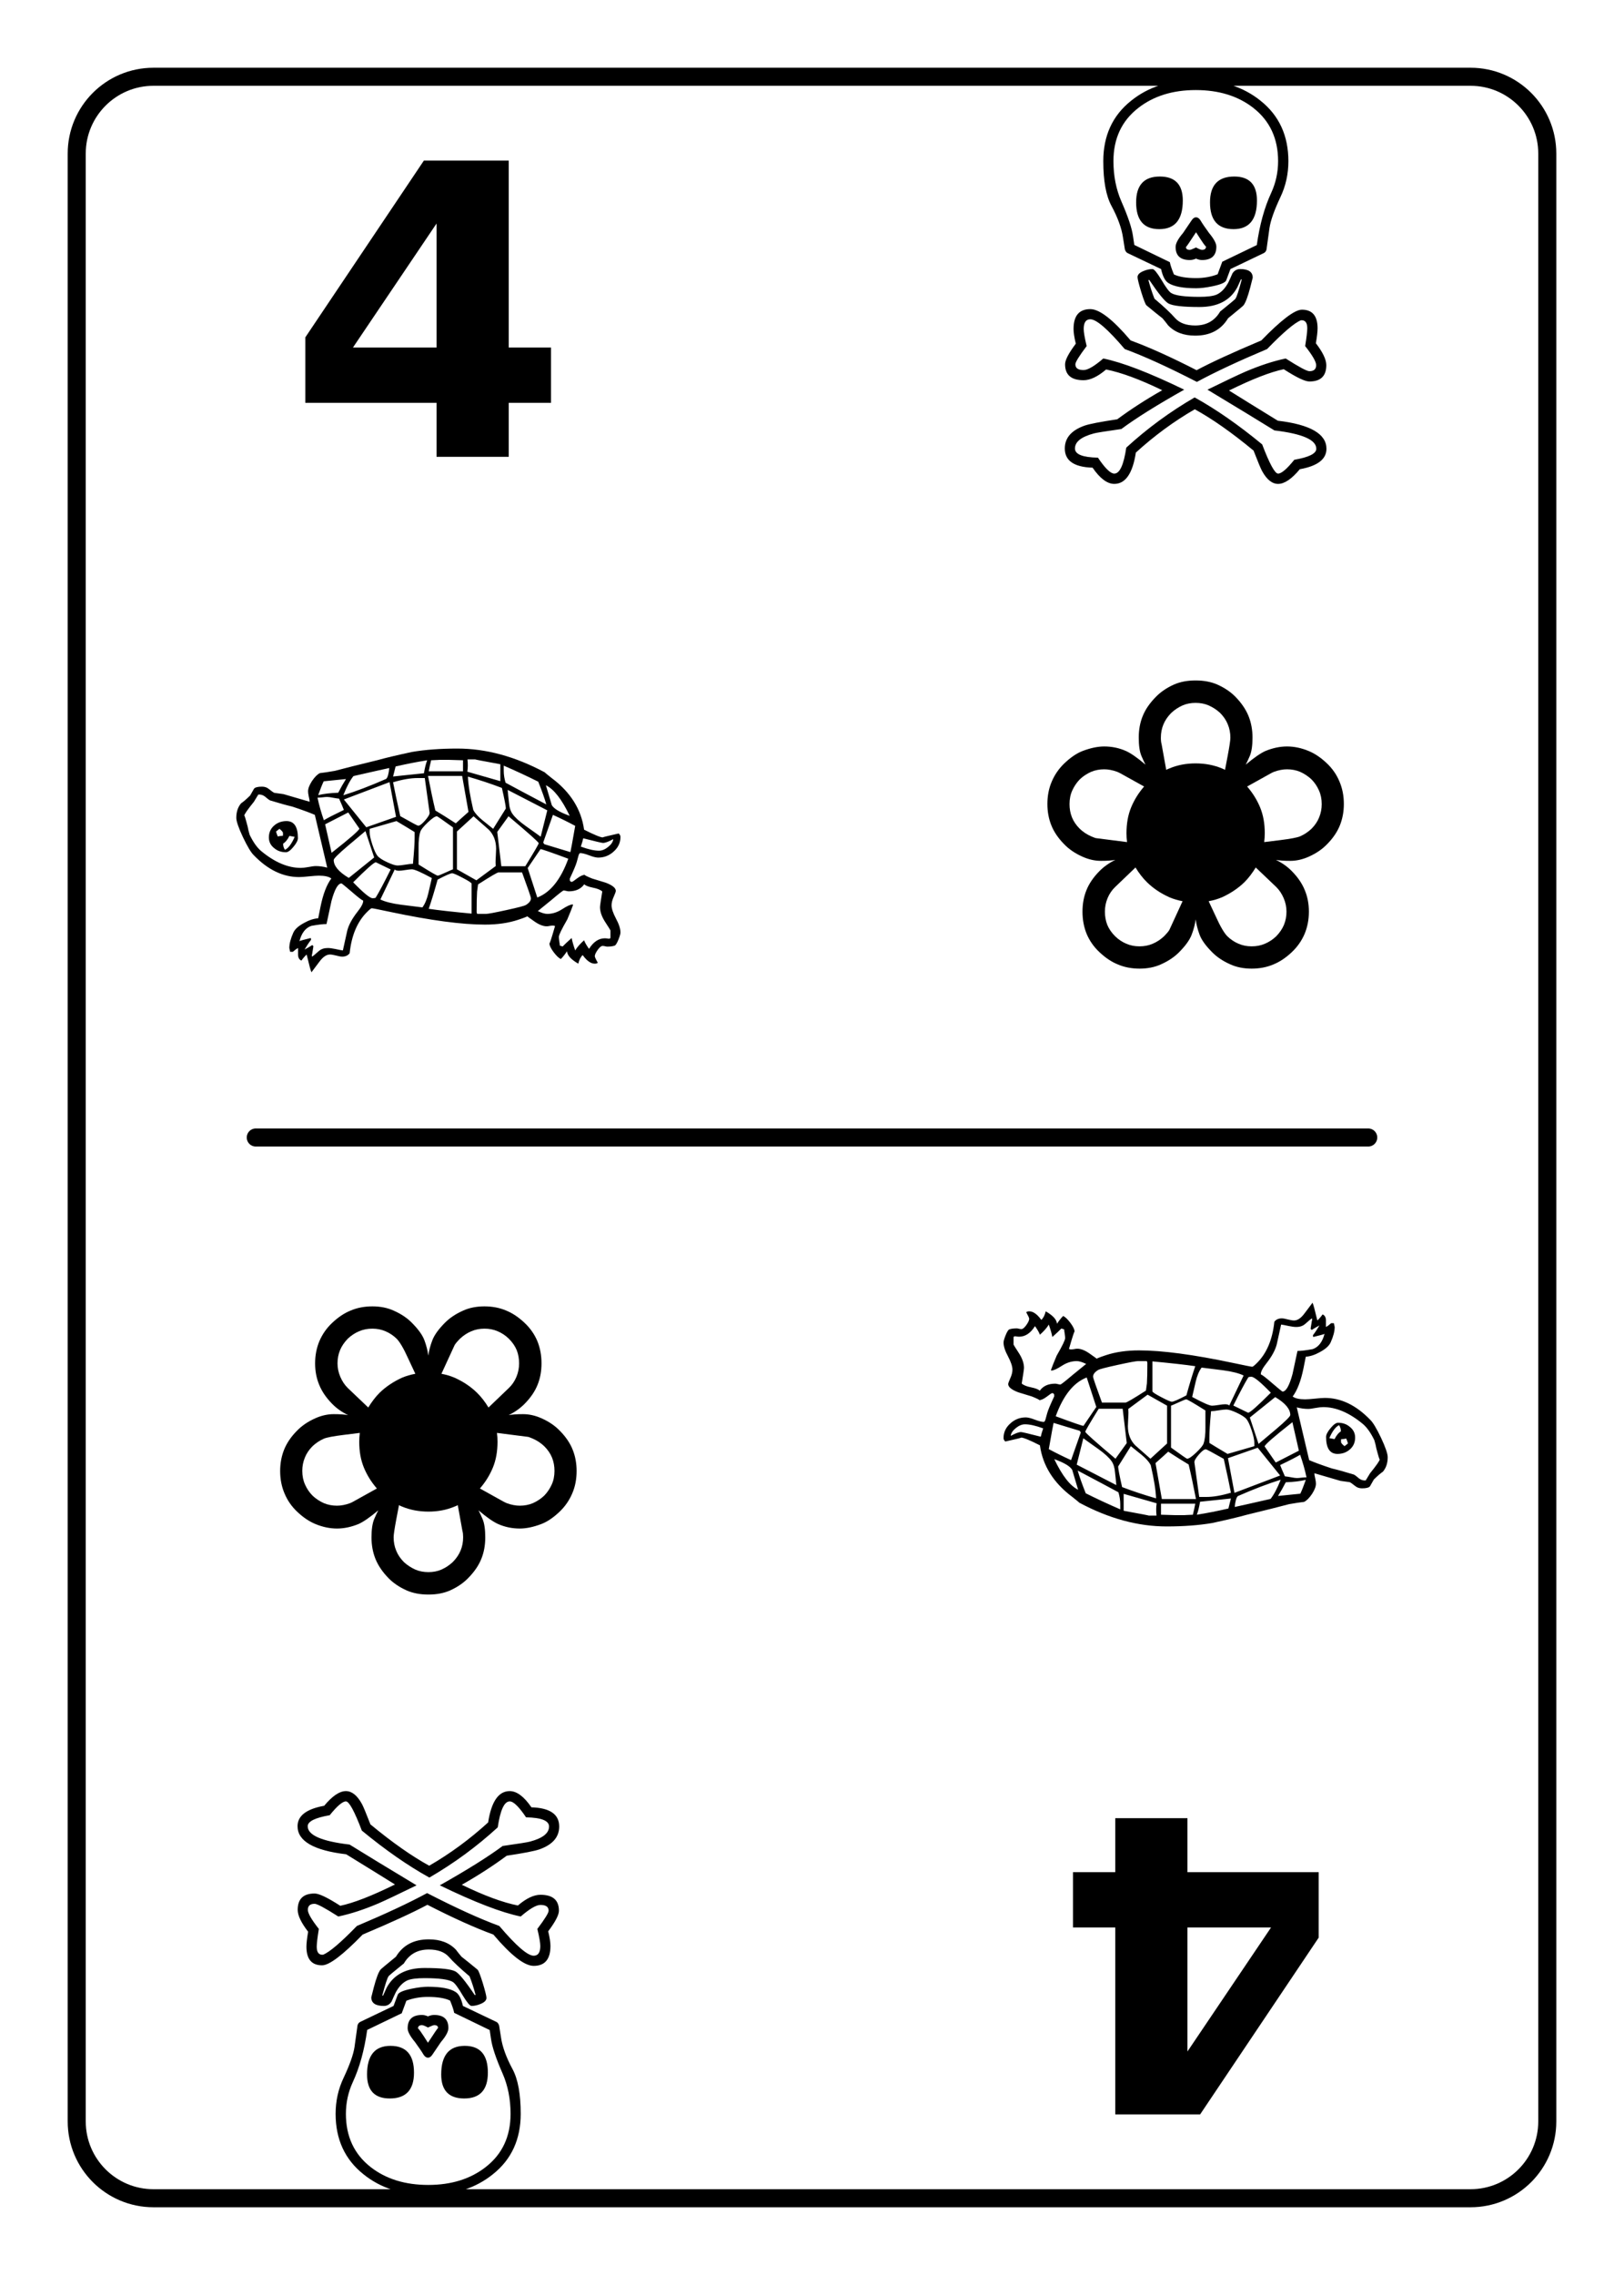
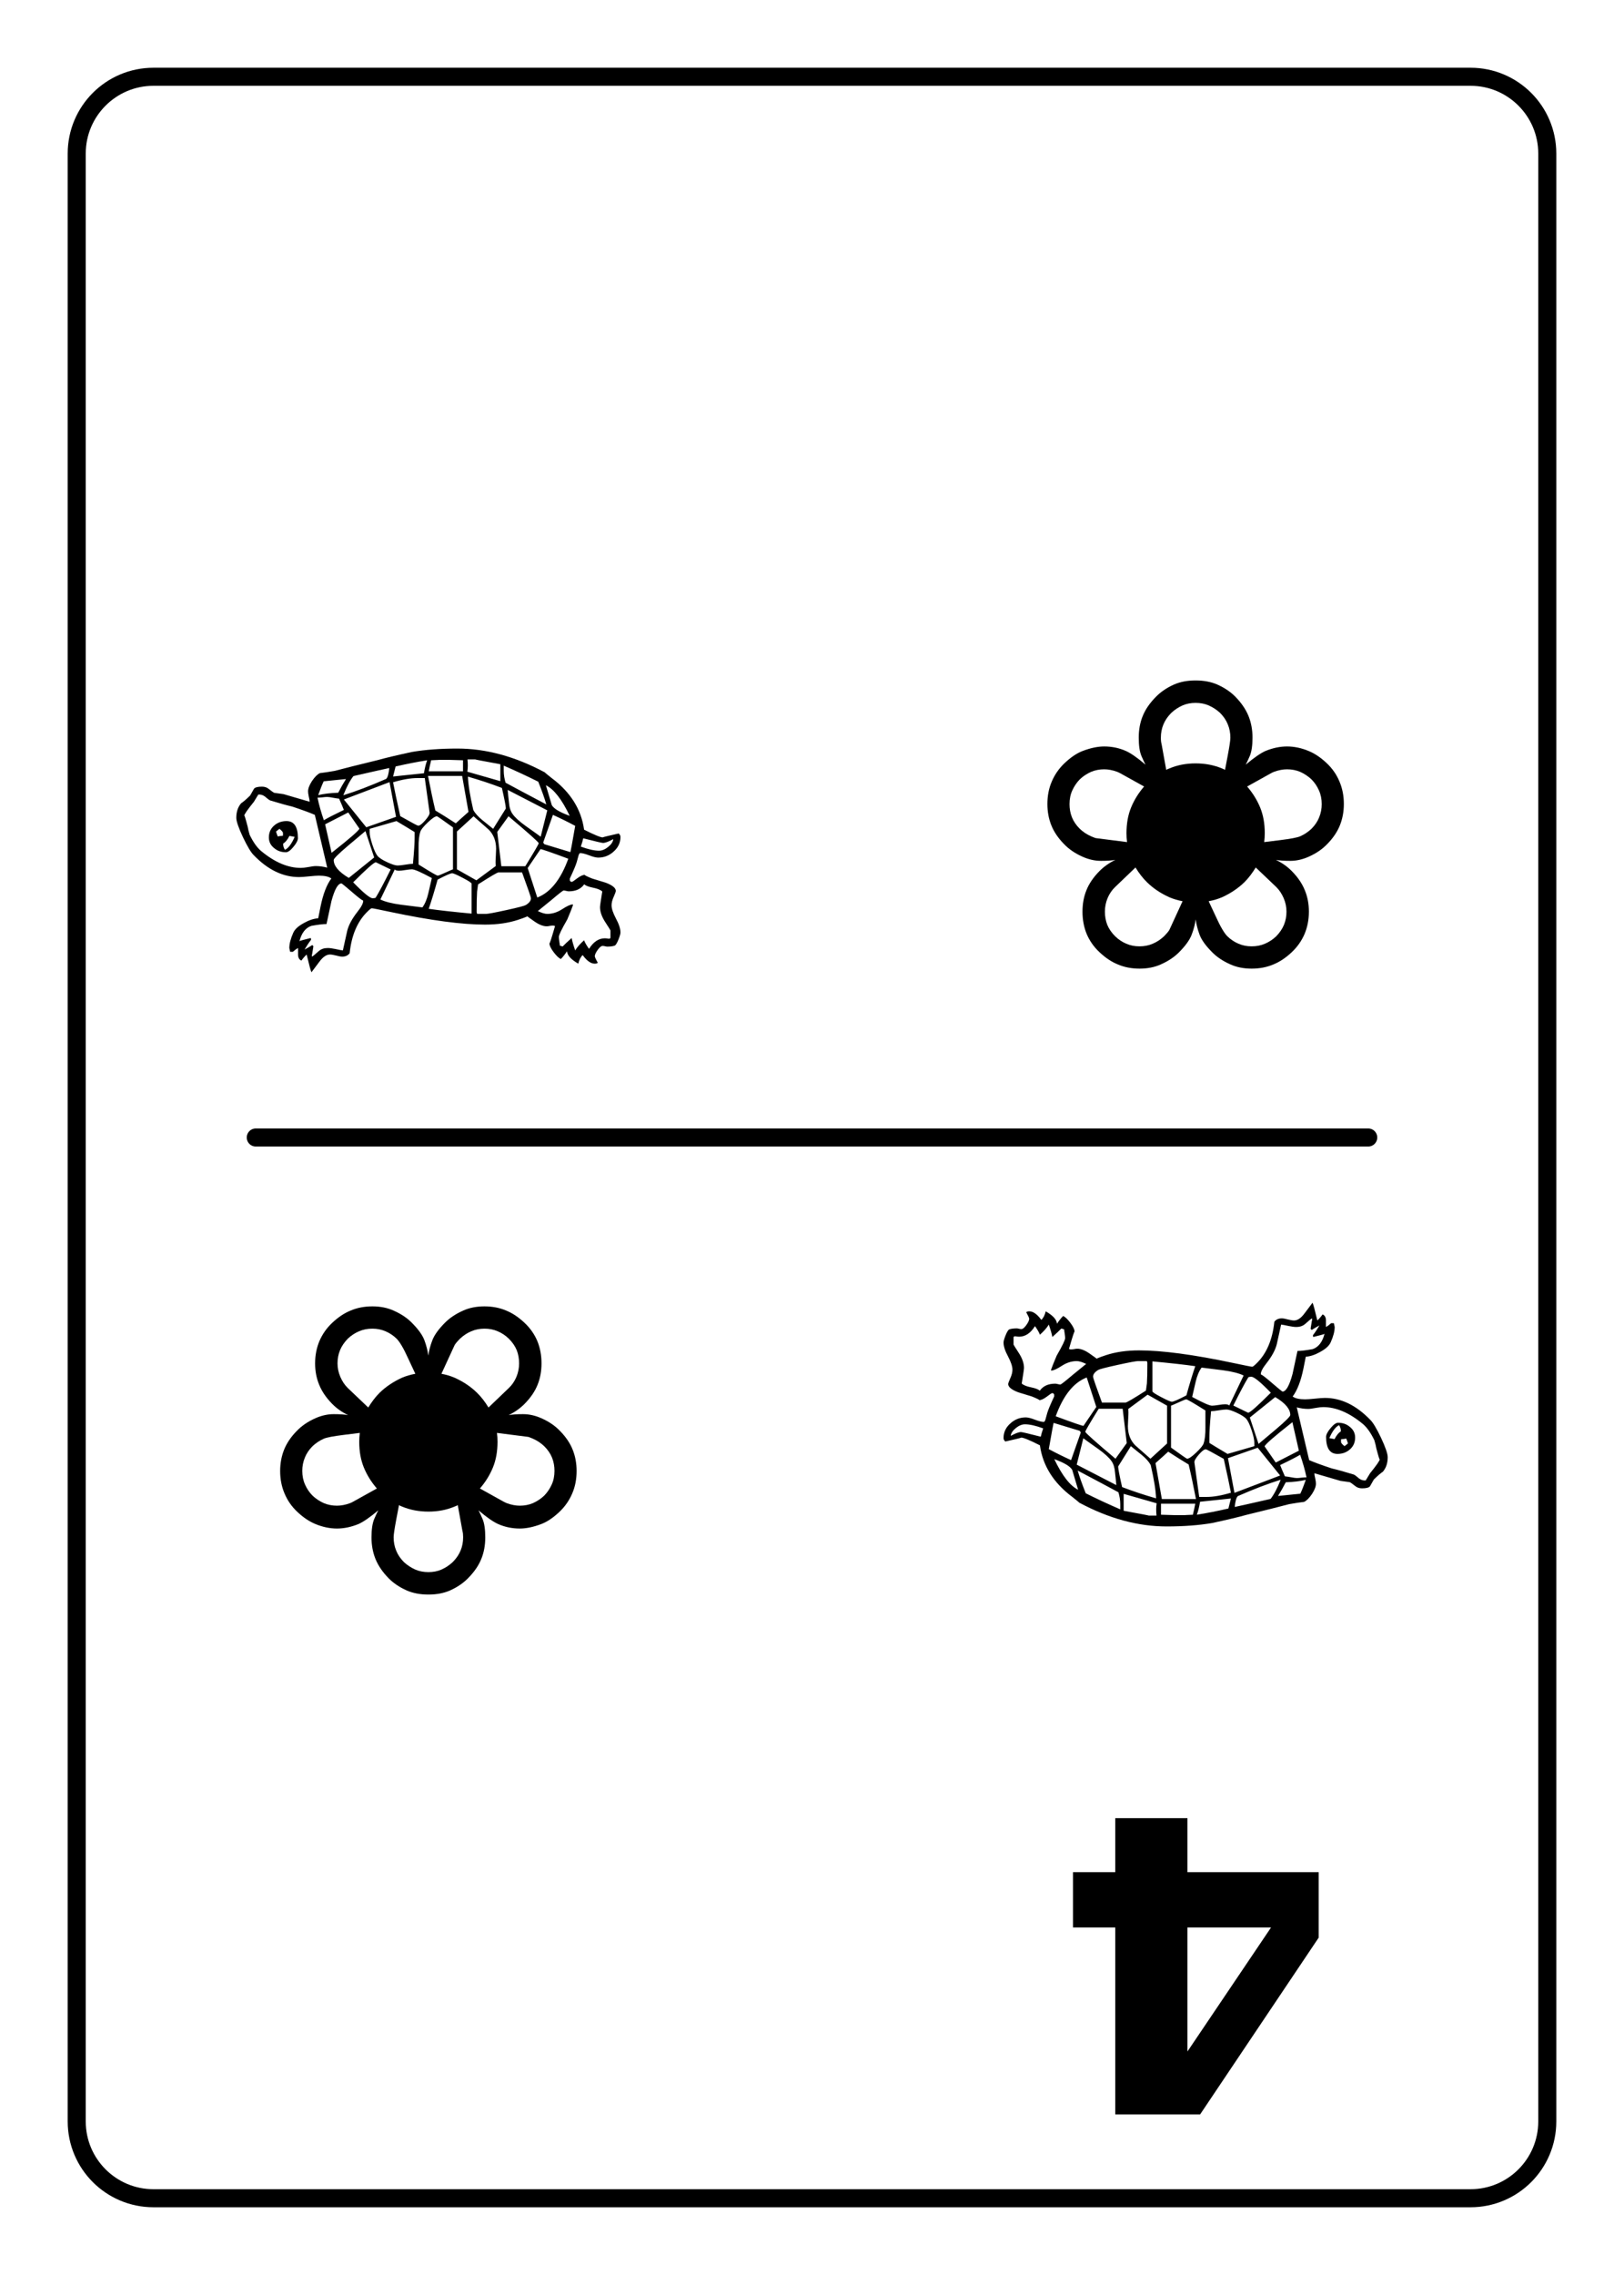
<svg xmlns="http://www.w3.org/2000/svg" xmlns:xlink="http://www.w3.org/1999/xlink" width="180pt" height="252pt" viewBox="0 0 180 252" version="1.1">
  <defs>
    <g>
      <symbol overflow="visible" id="glyph0-0">
-         <path style="stroke:none;" d="M 2.234 7.953 L 2.234 -31.734 L 24.734 -31.734 L 24.734 7.953 Z M 4.766 5.453 L 22.234 5.453 L 22.234 -29.203 L 4.766 -29.203 Z M 4.766 5.453 " />
-       </symbol>
+         </symbol>
      <symbol overflow="visible" id="glyph0-1">
-         <path style="stroke:none;" d="M 16.562 -25.844 L 7.297 -12.109 L 16.562 -12.109 Z M 15.156 -32.812 L 24.562 -32.812 L 24.562 -12.109 L 29.25 -12.109 L 29.25 -5.984 L 24.562 -5.984 L 24.562 0 L 16.562 0 L 16.562 -5.984 L 2.016 -5.984 L 2.016 -13.234 Z M 15.156 -32.812 " />
-       </symbol>
+         </symbol>
      <symbol overflow="visible" id="glyph1-0">
        <path style="stroke:none;" d="M 25.688 8.156 L 1.641 8.156 L 1.641 -33.938 L 25.688 -33.938 Z M 24.047 6.516 L 24.047 -32.297 L 3.281 -32.297 L 3.281 6.516 Z M 21.953 -21.281 C 21.953 -17.383 19.375 -14.395 14.219 -12.312 L 13.531 -6.891 L 11.359 -6.891 L 10.406 -13.969 C 14.938 -14.781 17.203 -16.945 17.203 -20.469 C 17.203 -24.332 13.27 -26.266 5.406 -26.266 L 6.109 -29.656 C 16.672 -29.656 21.953 -26.863 21.953 -21.281 Z M 15.828 0.359 C 15.828 1.422 15.492 2.285 14.828 2.953 C 14.16 3.629 13.289 3.969 12.219 3.969 C 11.32 3.969 10.594 3.656 10.031 3.031 C 9.469 2.414 9.188 1.648 9.188 0.734 C 9.188 -0.316 9.531 -1.164 10.219 -1.812 C 10.906 -2.469 11.781 -2.797 12.844 -2.797 C 13.75 -2.797 14.473 -2.5 15.016 -1.906 C 15.555 -1.312 15.828 -0.555 15.828 0.359 Z M 15.828 0.359 " />
      </symbol>
      <symbol overflow="visible" id="glyph1-1">
-         <path style="stroke:none;" d="M 26.781 -26.219 C 26.781 -24.789 26.484 -23.457 25.891 -22.219 C 25.211 -20.77 24.812 -19.641 24.688 -18.828 L 24.359 -16.453 C 24.328 -16.266 24.223 -16.125 24.047 -16.031 L 20.359 -14.266 C 20.254 -13.984 20.098 -13.566 19.891 -13.016 C 19.785 -12.766 19.273 -12.547 18.359 -12.359 C 17.641 -12.211 17.039 -12.141 16.562 -12.141 C 15.113 -12.141 14.086 -12.332 13.484 -12.719 C 13.117 -12.945 12.848 -13.461 12.672 -14.266 L 8.969 -16.031 C 8.82 -16.102 8.719 -16.242 8.656 -16.453 C 8.645 -16.523 8.578 -16.953 8.453 -17.734 C 8.305 -18.773 7.879 -19.953 7.172 -21.266 C 6.566 -22.391 6.266 -24.039 6.266 -26.219 C 6.266 -29.039 7.289 -31.27 9.344 -32.906 C 11.25 -34.445 13.641 -35.219 16.516 -35.219 C 19.398 -35.219 21.797 -34.445 23.703 -32.906 C 25.754 -31.27 26.781 -29.039 26.781 -26.219 Z M 22.828 -13.312 L 22.547 -12.203 C 22.273 -11.172 22.023 -10.516 21.797 -10.234 C 21.734 -10.16 21.164 -9.688 20.094 -8.812 C 19.32 -7.531 18.109 -6.891 16.453 -6.891 C 15.172 -6.891 14.164 -7.273 13.438 -8.047 C 13.312 -8.223 13.109 -8.477 12.828 -8.812 C 12.422 -9.125 11.828 -9.602 11.047 -10.25 C 10.941 -10.344 10.75 -10.836 10.469 -11.734 C 10.195 -12.641 10.062 -13.188 10.062 -13.375 C 10.062 -13.645 10.281 -13.867 10.719 -14.047 C 11.062 -14.191 11.395 -14.266 11.719 -14.266 C 11.895 -14.266 12.219 -13.879 12.688 -13.109 C 13.188 -12.254 13.555 -11.754 13.797 -11.609 C 14.254 -11.328 15.297 -11.188 16.922 -11.188 C 17.773 -11.188 18.398 -11.266 18.797 -11.422 C 19.316 -11.648 19.758 -12.102 20.125 -12.781 C 20.281 -13.102 20.43 -13.438 20.578 -13.781 C 20.785 -14.102 21.07 -14.266 21.438 -14.266 C 22.363 -14.266 22.828 -13.945 22.828 -13.312 Z M 31 5.641 C 31 6.797 30.016 7.551 28.047 7.906 C 27.148 8.988 26.348 9.531 25.641 9.531 C 24.984 9.531 24.395 9.062 23.875 8.125 C 23.727 7.863 23.41 7.102 22.922 5.844 C 20.516 3.852 18.344 2.328 16.406 1.266 C 14.07 2.617 11.895 4.219 9.875 6.062 C 9.52 8.375 8.723 9.531 7.484 9.531 C 6.703 9.531 5.898 8.93 5.078 7.734 C 3.023 7.672 2 6.961 2 5.609 C 2 4.441 2.727 3.598 4.188 3.078 C 4.727 2.891 5.938 2.656 7.812 2.375 C 9.352 1.238 11.016 0.164 12.797 -0.844 C 10.336 -2.039 8.266 -2.805 6.578 -3.141 C 5.648 -2.348 4.816 -1.953 4.078 -1.953 C 2.711 -1.953 2.031 -2.539 2.031 -3.719 C 2.031 -4.188 2.426 -4.945 3.219 -6 C 3.051 -6.695 2.969 -7.238 2.969 -7.625 C 2.969 -9.094 3.586 -9.828 4.828 -9.828 C 5.848 -9.828 7.336 -8.672 9.297 -6.359 C 11.328 -5.617 13.766 -4.52 16.609 -3.062 C 18.223 -3.926 20.613 -5.023 23.781 -6.359 C 25.988 -8.629 27.488 -9.766 28.281 -9.766 C 29.438 -9.766 30.016 -9.078 30.016 -7.703 C 30.016 -7.336 29.953 -6.785 29.828 -6.047 C 30.598 -5.047 30.984 -4.238 30.984 -3.625 C 30.984 -2.414 30.359 -1.812 29.109 -1.812 C 28.617 -1.812 27.672 -2.266 26.266 -3.172 C 24.773 -2.859 22.754 -2.07 20.203 -0.812 C 21.398 -0.062 23.203 1.051 25.609 2.531 C 29.203 2.957 31 3.992 31 5.641 Z M 25.641 -26.219 C 25.641 -28.719 24.727 -30.68 22.906 -32.109 C 21.219 -33.43 19.086 -34.094 16.516 -34.094 C 13.953 -34.094 11.828 -33.43 10.141 -32.109 C 8.305 -30.68 7.391 -28.719 7.391 -26.219 C 7.391 -24.582 7.688 -23.086 8.281 -21.734 C 9.008 -20.078 9.438 -18.797 9.562 -17.891 C 9.594 -17.68 9.641 -17.363 9.703 -16.938 L 13.641 -15.031 C 13.703 -14.707 13.852 -14.254 14.094 -13.672 C 14.664 -13.398 15.488 -13.266 16.562 -13.266 C 17.414 -13.266 18.207 -13.406 18.938 -13.688 C 19.051 -14 19.223 -14.461 19.453 -15.078 L 23.281 -16.922 C 23.594 -19.16 24.125 -21.086 24.875 -22.703 C 25.383 -23.805 25.641 -24.977 25.641 -26.219 Z M 21.609 -13.109 L 21.531 -13.141 C 21.438 -12.93 21.301 -12.633 21.125 -12.25 C 20.344 -10.789 18.941 -10.062 16.922 -10.062 C 15.109 -10.062 13.961 -10.191 13.484 -10.453 C 13.078 -10.691 12.367 -11.562 11.359 -13.062 L 11.266 -13.047 C 11.473 -12.273 11.695 -11.586 11.938 -10.984 C 12.988 -10.098 13.754 -9.379 14.234 -8.828 C 14.723 -8.285 15.461 -8.016 16.453 -8.016 C 17.691 -8.016 18.613 -8.531 19.219 -9.562 C 20.312 -10.445 20.875 -10.914 20.906 -10.969 C 21.051 -11.164 21.285 -11.879 21.609 -13.109 Z M 29.875 5.641 C 29.875 4.648 28.328 3.973 25.234 3.609 C 23.586 2.586 21.113 1.082 17.812 -0.906 C 19.832 -1.895 21.238 -2.562 22.031 -2.906 C 23.645 -3.594 25.129 -4.078 26.484 -4.359 C 27.953 -3.422 28.828 -2.953 29.109 -2.953 C 29.609 -2.953 29.859 -3.176 29.859 -3.625 C 29.859 -4 29.453 -4.703 28.641 -5.734 C 28.797 -6.711 28.875 -7.367 28.875 -7.703 C 28.875 -8.336 28.641 -8.633 28.172 -8.594 C 27.461 -8.312 26.211 -7.25 24.422 -5.406 C 21.254 -4.07 18.66 -2.859 16.641 -1.766 C 13.422 -3.422 10.754 -4.633 8.641 -5.406 C 6.773 -7.602 5.504 -8.703 4.828 -8.703 C 4.336 -8.703 4.094 -8.344 4.094 -7.625 C 4.094 -7.281 4.203 -6.648 4.422 -5.734 C 3.586 -4.629 3.172 -3.957 3.172 -3.719 C 3.172 -3.289 3.473 -3.078 4.078 -3.078 C 4.547 -3.078 5.273 -3.504 6.266 -4.359 C 8.379 -3.93 11.367 -2.781 15.234 -0.906 C 12.223 0.789 9.898 2.242 8.266 3.453 C 6.516 3.703 5.504 3.863 5.234 3.938 C 3.828 4.312 3.125 4.867 3.125 5.609 C 3.125 6.254 3.973 6.594 5.672 6.625 C 6.461 7.801 7.066 8.391 7.484 8.391 C 8.086 8.391 8.531 7.43 8.812 5.516 C 11.133 3.391 13.66 1.535 16.391 -0.047 C 18.766 1.266 21.258 3 23.875 5.156 C 24.695 7.312 25.285 8.391 25.641 8.391 C 26.016 8.391 26.613 7.879 27.438 6.859 C 29.062 6.578 29.875 6.172 29.875 5.641 Z M 23.297 -21.859 C 23.297 -19.742 22.43 -18.688 20.703 -18.688 C 18.961 -18.688 18.094 -19.676 18.094 -21.656 C 18.094 -23.562 18.988 -24.516 20.781 -24.516 C 22.457 -24.516 23.297 -23.629 23.297 -21.859 Z M 18.797 -16.75 C 18.797 -15.758 18.266 -15.266 17.203 -15.266 C 17.004 -15.266 16.785 -15.316 16.547 -15.422 C 16.305 -15.316 16.078 -15.266 15.859 -15.266 C 14.805 -15.266 14.281 -15.75 14.281 -16.719 C 14.281 -17.102 14.555 -17.617 15.109 -18.266 C 15.148 -18.328 15.469 -18.797 16.062 -19.672 C 16.207 -19.891 16.367 -20 16.547 -20 C 16.723 -20 16.883 -19.891 17.031 -19.672 C 17.219 -19.348 17.535 -18.879 17.984 -18.266 C 18.523 -17.617 18.797 -17.113 18.797 -16.75 Z M 15.078 -21.859 C 15.078 -19.742 14.207 -18.688 12.469 -18.688 C 10.758 -18.688 9.906 -19.676 9.906 -21.656 C 9.906 -23.562 10.781 -24.516 12.531 -24.516 C 14.227 -24.516 15.078 -23.629 15.078 -21.859 Z M 17.656 -16.781 C 17.656 -16.656 17.285 -17.176 16.547 -18.344 C 15.797 -17.188 15.422 -16.645 15.422 -16.719 C 15.422 -16.5 15.566 -16.391 15.859 -16.391 C 15.93 -16.391 16.16 -16.477 16.547 -16.656 C 16.879 -16.477 17.098 -16.391 17.203 -16.391 C 17.504 -16.391 17.656 -16.52 17.656 -16.781 Z M 17.656 -16.781 " />
-       </symbol>
+         </symbol>
      <symbol overflow="visible" id="glyph1-2">
        <path style="stroke:none;" d="M 44.391 2.531 C 44.391 2.688 44.312 2.957 44.156 3.344 C 44 3.727 43.863 3.941 43.75 3.984 C 43.551 4.055 43.273 4.094 42.922 4.094 C 42.859 4.094 42.77 4.078 42.656 4.047 C 42.551 4.023 42.469 4.016 42.406 4.016 C 42.258 4.016 42.078 4.164 41.859 4.469 C 41.648 4.77 41.547 5 41.547 5.156 C 41.547 5.25 41.656 5.488 41.875 5.875 C 41.82 5.945 41.711 5.984 41.547 5.984 C 41.109 5.984 40.66 5.664 40.203 5.031 C 39.973 5.25 39.812 5.566 39.719 5.984 C 38.914 5.523 38.5 5.066 38.469 4.609 C 38.207 4.992 37.977 5.281 37.781 5.469 C 37.551 5.363 37.281 5.102 36.969 4.688 C 36.664 4.281 36.516 3.953 36.516 3.703 C 36.516 3.891 36.723 3.258 37.141 1.812 C 37.055 1.781 36.977 1.766 36.906 1.766 C 36.82 1.766 36.707 1.773 36.562 1.797 C 36.414 1.828 36.305 1.844 36.234 1.844 C 35.805 1.844 35.328 1.648 34.797 1.266 C 34.266 0.891 34.004 0.703 34.016 0.703 C 34.211 0.703 33.891 0.844 33.047 1.125 C 31.984 1.477 30.758 1.656 29.375 1.656 C 26.812 1.656 23.336 1.191 18.953 0.266 C 17.629 -0.016 16.922 -0.156 16.828 -0.156 C 16.754 -0.156 16.578 -0.016 16.297 0.266 C 15.223 1.336 14.582 2.859 14.375 4.828 C 14.188 5.078 13.91 5.203 13.547 5.203 C 13.391 5.203 13.16 5.16 12.859 5.078 C 12.566 5.004 12.344 4.969 12.188 4.969 C 11.812 4.969 11.43 5.223 11.047 5.734 C 10.473 6.504 10.172 6.906 10.141 6.938 C 10.055 6.758 9.879 6.102 9.609 4.969 C 9.379 5.188 9.188 5.41 9.031 5.641 C 8.801 5.547 8.676 5.344 8.656 5.031 C 8.656 4.781 8.656 4.52 8.656 4.25 C 8.477 4.344 8.285 4.484 8.078 4.672 L 7.781 4.672 C 7.719 4.422 7.688 4.281 7.688 4.25 C 7.688 3.781 7.832 3.219 8.125 2.562 C 8.301 2.164 8.703 1.801 9.328 1.469 C 9.867 1.164 10.391 0.992 10.891 0.953 C 10.953 0.641 11.039 0.195 11.156 -0.375 C 11.438 -1.738 11.832 -2.766 12.344 -3.453 C 12.07 -3.66 11.613 -3.766 10.969 -3.766 C 10.719 -3.766 10.348 -3.738 9.859 -3.688 C 9.379 -3.633 9.016 -3.609 8.766 -3.609 C 6.984 -3.609 5.312 -4.414 3.75 -6.031 C 3.445 -6.32 3.047 -6.988 2.547 -8.031 C 2.055 -9.082 1.812 -9.797 1.812 -10.172 C 1.812 -10.828 1.988 -11.363 2.344 -11.781 C 2.594 -11.945 2.926 -12.234 3.344 -12.641 C 3.488 -12.891 3.633 -13.145 3.781 -13.406 C 3.914 -13.551 4.207 -13.625 4.656 -13.625 C 4.957 -13.625 5.207 -13.539 5.406 -13.375 C 5.719 -13.125 5.926 -12.977 6.031 -12.938 C 6.25 -12.906 6.586 -12.859 7.047 -12.797 C 7.691 -12.609 8.656 -12.328 9.938 -11.953 C 9.938 -12.086 9.906 -12.281 9.844 -12.531 C 9.789 -12.781 9.766 -12.973 9.766 -13.109 C 9.766 -13.422 9.91 -13.801 10.203 -14.25 C 10.504 -14.695 10.797 -14.988 11.078 -15.125 C 11.461 -15.164 12.016 -15.25 12.734 -15.375 C 13.785 -15.656 15.363 -16.051 17.469 -16.562 C 18.312 -16.801 19.582 -17.102 21.281 -17.469 C 22.75 -17.719 24.43 -17.844 26.328 -17.844 C 29.492 -17.844 32.711 -16.969 35.984 -15.219 C 36.148 -15.07 36.41 -14.859 36.766 -14.578 C 38.848 -13.023 40.047 -11.117 40.359 -8.859 C 41.492 -8.285 42.191 -8 42.453 -8 C 42.305 -8 42.883 -8.145 44.188 -8.438 C 44.32 -8.332 44.391 -8.203 44.391 -8.047 C 44.391 -7.422 44.141 -6.883 43.641 -6.438 C 43.148 -5.988 42.578 -5.766 41.922 -5.766 C 41.691 -5.766 41.359 -5.848 40.922 -6.016 C 40.484 -6.18 40.156 -6.266 39.938 -6.266 C 39.863 -6.266 39.801 -6.18 39.75 -6.016 C 39.707 -5.859 39.641 -5.613 39.547 -5.281 C 39.453 -4.945 39.195 -4.336 38.781 -3.453 L 38.781 -3.234 C 38.82 -3.129 38.895 -3.078 39 -3.078 C 39.062 -3.078 39.258 -3.207 39.594 -3.469 C 39.938 -3.727 40.227 -3.859 40.469 -3.859 C 40.32 -3.859 40.578 -3.723 41.234 -3.453 C 41.754 -3.297 42.266 -3.141 42.766 -2.984 C 43.504 -2.703 43.875 -2.398 43.875 -2.078 C 43.875 -1.992 43.797 -1.773 43.641 -1.422 C 43.484 -1.078 43.406 -0.766 43.406 -0.484 C 43.406 -0.117 43.566 0.367 43.891 0.984 C 44.223 1.598 44.391 2.113 44.391 2.531 Z M 38.766 -10.391 C 37.891 -12.223 37.008 -13.352 36.125 -13.781 C 36.344 -13.039 36.562 -12.305 36.781 -11.578 C 37.008 -11.18 37.672 -10.785 38.766 -10.391 Z M 43.594 -7.812 C 43.082 -7.531 42.703 -7.391 42.453 -7.391 C 42.336 -7.391 41.609 -7.562 40.266 -7.906 C 40.223 -7.695 40.133 -7.391 40 -6.984 C 40.82 -6.68 41.492 -6.531 42.016 -6.531 C 42.336 -6.531 42.672 -6.664 43.016 -6.938 C 43.367 -7.219 43.562 -7.508 43.594 -7.812 Z M 36.172 -11.656 C 36.004 -12.258 35.707 -13.098 35.281 -14.172 C 34.082 -14.773 32.805 -15.367 31.453 -15.953 L 31.453 -15.391 C 31.453 -14.961 31.52 -14.52 31.656 -14.062 C 32.656 -13.52 34.16 -12.719 36.172 -11.656 Z M 39.375 -9.281 C 38.582 -9.707 37.758 -10.113 36.906 -10.5 L 35.828 -7.438 L 35.953 -7.25 L 38.844 -6.375 C 38.875 -6.469 39.051 -7.438 39.375 -9.281 Z M 36.281 -11 L 31.891 -13.266 C 31.93 -12.805 31.977 -12.348 32.031 -11.891 C 32.07 -11.348 32.203 -10.922 32.422 -10.609 C 32.703 -10.211 33.191 -9.766 33.891 -9.266 C 34.91 -8.547 35.461 -8.148 35.547 -8.078 Z M 31.078 -14.234 L 31.078 -16.109 C 29.141 -16.461 28.219 -16.641 28.312 -16.641 L 27.438 -16.641 C 27.488 -16.148 27.484 -15.695 27.422 -15.281 Z M 31.688 -11.203 C 31.688 -11.453 31.539 -12.211 31.25 -13.484 C 30.051 -13.941 28.797 -14.359 27.484 -14.734 C 27.516 -13.859 27.711 -12.629 28.078 -11.047 C 28.273 -10.68 28.609 -10.305 29.078 -9.922 C 29.816 -9.328 30.219 -9.004 30.281 -8.953 C 31.219 -10.453 31.688 -11.203 31.688 -11.203 Z M 26.938 -15.328 L 26.938 -16.547 C 25.957 -16.578 25.438 -16.594 25.375 -16.594 L 24.25 -16.594 C 24.414 -16.594 24.133 -16.578 23.406 -16.547 C 23.301 -16.117 23.211 -15.711 23.141 -15.328 Z M 35.328 -7.359 C 35.328 -7.473 34.211 -8.469 31.984 -10.344 C 31.148 -9.188 30.734 -8.609 30.734 -8.609 L 31.188 -4.812 L 33.844 -4.812 C 34.832 -6.406 35.328 -7.254 35.328 -7.359 Z M 38.609 -5.641 C 36.703 -6.348 35.676 -6.703 35.531 -6.703 L 34.109 -4.609 L 35.172 -1.344 C 36.629 -1.906 37.773 -3.336 38.609 -5.641 Z M 43.281 3.094 L 43.281 2.297 C 43.281 2.273 43.086 1.969 42.703 1.375 C 42.316 0.781 42.125 0.227 42.125 -0.281 C 42.125 -0.414 42.207 -0.992 42.375 -2.016 C 42.164 -2.203 41.816 -2.344 41.328 -2.438 C 40.836 -2.539 40.52 -2.664 40.375 -2.812 C 40.008 -2.289 39.438 -2.031 38.656 -2.031 C 38.594 -2.031 38.5 -2.047 38.375 -2.078 C 38.25 -2.109 38.156 -2.125 38.094 -2.125 C 38.02 -2.125 37.57 -1.773 36.75 -1.078 C 35.77 -0.285 35.266 0.125 35.234 0.156 C 35.66 0.363 36.008 0.469 36.281 0.469 C 36.844 0.469 37.391 0.297 37.922 -0.047 C 38.461 -0.398 38.852 -0.578 39.094 -0.578 L 39.141 -0.531 C 39.016 -0.164 38.801 0.367 38.5 1.078 C 37.875 2.16 37.562 2.805 37.562 3.016 C 37.562 3.129 37.578 3.289 37.609 3.5 C 37.648 3.719 37.672 3.879 37.672 3.984 L 37.984 4.078 C 38.191 3.859 38.523 3.547 38.984 3.141 C 39.035 3.453 39.164 3.91 39.375 4.516 C 39.57 4.18 39.898 3.805 40.359 3.391 C 40.441 3.629 40.625 3.945 40.906 4.344 C 41.395 3.562 41.984 3.172 42.672 3.172 C 42.723 3.172 42.797 3.176 42.891 3.188 C 42.984 3.207 43.051 3.219 43.094 3.219 C 43.219 3.219 43.281 3.176 43.281 3.094 Z M 27.547 -10.828 L 26.844 -14.812 L 23.062 -14.812 C 23.363 -13.258 23.633 -11.984 23.875 -10.984 C 24.539 -10.586 25.297 -10.113 26.141 -9.562 C 26.441 -9.844 26.91 -10.266 27.547 -10.828 Z M 22.969 -16.547 C 21.844 -16.367 20.676 -16.141 19.469 -15.859 C 19.406 -15.609 19.312 -15.238 19.188 -14.75 L 22.609 -15.109 C 22.711 -15.723 22.832 -16.203 22.969 -16.547 Z M 30.609 -6.734 C 30.609 -7.586 30.344 -8.289 29.812 -8.844 C 29.25 -9.344 28.68 -9.844 28.109 -10.344 L 26.266 -8.656 L 26.266 -4.469 L 28.422 -3.25 C 28.891 -3.602 29.602 -4.129 30.562 -4.828 C 30.551 -4.992 30.547 -5.129 30.547 -5.234 C 30.547 -5.391 30.555 -5.633 30.578 -5.969 C 30.598 -6.312 30.609 -6.566 30.609 -6.734 Z M 34.469 -1.266 C 34.469 -1.379 34.141 -2.332 33.484 -4.125 L 30.875 -4.125 C 30.738 -4.125 29.984 -3.68 28.609 -2.797 C 28.586 -2.617 28.551 -2.352 28.5 -2 C 28.469 -1.539 28.453 -0.801 28.453 0.219 C 28.453 0.344 28.477 0.426 28.531 0.469 L 29.484 0.469 C 29.711 0.469 30.469 0.328 31.75 0.047 C 33.039 -0.234 33.758 -0.422 33.906 -0.516 C 34.281 -0.742 34.469 -0.992 34.469 -1.266 Z M 23.234 -10.766 L 22.703 -14.578 L 21.906 -14.578 C 21.133 -14.578 20.227 -14.422 19.188 -14.109 C 19.344 -13.285 19.609 -12.035 19.984 -10.359 C 21.242 -9.648 21.906 -9.297 21.969 -9.297 C 22.145 -9.297 22.406 -9.492 22.75 -9.891 C 23.102 -10.297 23.266 -10.586 23.234 -10.766 Z M 25.828 -4.469 L 25.828 -9.109 C 24.691 -9.93 24.098 -10.344 24.047 -10.344 C 23.848 -10.344 23.508 -10.113 23.031 -9.656 C 22.562 -9.207 22.289 -8.875 22.219 -8.656 C 22.07 -8.219 22.004 -7.613 22.016 -6.844 C 22.023 -5.82 22.023 -5.207 22.016 -5 C 23.328 -4.176 24.035 -3.766 24.141 -3.766 C 24.211 -3.766 24.488 -3.875 24.969 -4.094 C 25.445 -4.312 25.734 -4.438 25.828 -4.469 Z M 18.766 -15.688 C 18.348 -15.602 17.023 -15.305 14.797 -14.797 C 14.422 -14.328 14.047 -13.617 13.672 -12.672 C 15.055 -13.098 16.641 -13.703 18.422 -14.484 C 18.586 -14.629 18.703 -15.031 18.766 -15.688 Z M 19.516 -10.281 L 18.797 -14.125 L 13.734 -12.203 L 16.219 -9.125 Z M 27.891 0.438 L 27.891 -2.875 C 27.891 -2.969 27.566 -3.18 26.922 -3.516 C 26.273 -3.859 25.879 -4.031 25.734 -4.031 C 25.555 -4.031 25.02 -3.797 24.125 -3.328 C 23.781 -2.086 23.453 -1.008 23.141 -0.094 C 24.191 0.062 25.773 0.238 27.891 0.438 Z M 21.578 -7.969 L 21.578 -8.594 C 21.129 -8.875 20.457 -9.281 19.562 -9.812 L 16.594 -8.953 L 16.594 -8.578 C 16.594 -8.266 16.691 -7.805 16.891 -7.203 C 17.086 -6.609 17.273 -6.195 17.453 -5.969 C 17.629 -5.75 17.984 -5.516 18.516 -5.266 C 19.047 -5.016 19.438 -4.891 19.688 -4.891 C 19.883 -4.891 20.172 -4.922 20.547 -4.984 C 20.922 -5.047 21.203 -5.078 21.391 -5.078 C 21.516 -6.43 21.578 -7.395 21.578 -7.969 Z M 13.969 -14.469 C 13.426 -14.414 12.602 -14.332 11.5 -14.219 C 11.332 -13.875 11.129 -13.363 10.891 -12.688 C 11.504 -12.832 12.242 -12.922 13.109 -12.953 C 13.398 -13.516 13.688 -14.02 13.969 -14.469 Z M 13.734 -11.047 C 13.629 -11.328 13.453 -11.742 13.203 -12.297 C 13.078 -12.305 12.863 -12.336 12.562 -12.391 C 12.258 -12.453 12.031 -12.484 11.875 -12.484 C 11.75 -12.484 11.566 -12.469 11.328 -12.438 C 11.098 -12.414 10.926 -12.406 10.812 -12.406 C 10.969 -11.645 11.203 -10.812 11.516 -9.906 C 11.891 -10.133 12.629 -10.516 13.734 -11.047 Z M 23.484 -3.5 C 22.297 -4.145 21.562 -4.469 21.281 -4.469 C 21.125 -4.469 20.883 -4.441 20.562 -4.391 C 20.25 -4.336 20.008 -4.312 19.844 -4.312 C 19.602 -4.312 19.445 -4.359 19.375 -4.453 L 17.781 -1.125 C 18.301 -0.875 19.062 -0.68 20.062 -0.547 C 20.844 -0.453 21.633 -0.352 22.438 -0.25 C 22.719 -0.625 22.938 -1.145 23.094 -1.812 C 23.227 -2.375 23.359 -2.938 23.484 -3.5 Z M 15.453 -8.984 C 15.453 -8.984 15.039 -9.578 14.219 -10.766 L 11.656 -9.453 L 12.375 -6.297 C 14.426 -7.91 15.453 -8.805 15.453 -8.984 Z M 17.094 -5.781 L 16.125 -8.703 C 15.477 -8.16 14.828 -7.613 14.172 -7.062 C 13.129 -6.176 12.609 -5.656 12.609 -5.5 C 12.609 -4.844 13.164 -4.18 14.281 -3.516 Z M 18.922 -4.453 C 17.836 -4.984 17.289 -5.25 17.281 -5.25 C 17.082 -5.25 16.242 -4.508 14.766 -3.031 C 15.91 -1.852 16.629 -1.266 16.922 -1.266 C 17.055 -1.266 17.164 -1.281 17.25 -1.312 C 17.625 -1.914 18.18 -2.961 18.922 -4.453 Z M 11.891 -4.656 L 10.516 -10.5 C 9.973 -10.738 9.133 -11.047 8 -11.422 C 7.445 -11.547 6.641 -11.77 5.578 -12.094 C 5.473 -12.133 5.273 -12.281 4.984 -12.531 C 4.773 -12.695 4.531 -12.77 4.25 -12.75 C 4.145 -12.57 3.984 -12.305 3.766 -11.953 C 3.047 -11.066 2.688 -10.547 2.688 -10.391 C 2.688 -10.578 2.816 -10.172 3.078 -9.172 C 3.109 -8.961 3.18 -8.664 3.297 -8.281 C 3.691 -7.469 4.117 -6.867 4.578 -6.484 C 6.078 -5.242 7.539 -4.625 8.969 -4.625 C 9.164 -4.625 9.441 -4.656 9.797 -4.719 C 10.16 -4.789 10.438 -4.828 10.625 -4.828 C 11.031 -4.828 11.453 -4.77 11.891 -4.656 Z M 15.875 -1 C 15.695 -1.07 15.254 -1.414 14.547 -2.031 C 13.867 -2.613 13.508 -2.906 13.469 -2.906 C 13.082 -2.906 12.711 -2.254 12.359 -0.953 C 12.172 -0.098 11.988 0.75 11.812 1.594 C 11.426 1.594 10.863 1.66 10.125 1.797 C 9.488 2.016 9.051 2.578 8.812 3.484 C 8.926 3.43 9.344 3.316 10.062 3.141 L 10.094 3.25 L 10.094 3.344 C 9.875 3.625 9.633 3.984 9.375 4.422 C 9.656 4.273 9.941 4.109 10.234 3.922 L 10.359 4.047 C 10.242 4.805 10.188 5.125 10.188 5 C 10.188 5.094 10.191 5.16 10.203 5.203 C 10.285 5.172 10.539 4.961 10.969 4.578 C 11.219 4.359 11.547 4.25 11.953 4.25 C 12.16 4.25 12.441 4.285 12.797 4.359 C 13.211 4.453 13.488 4.504 13.625 4.516 C 13.781 3.797 13.941 3.066 14.109 2.328 C 14.273 1.691 14.645 1.004 15.219 0.266 C 15.676 -0.305 15.895 -0.727 15.875 -1 Z M 8.641 -7.922 C 8.641 -7.672 8.473 -7.348 8.141 -6.953 C 7.816 -6.555 7.539 -6.359 7.312 -6.359 C 6.812 -6.359 6.383 -6.504 6.031 -6.797 C 5.625 -7.109 5.422 -7.508 5.422 -8 C 5.422 -8.531 5.609 -8.961 5.984 -9.297 C 6.367 -9.641 6.832 -9.812 7.375 -9.812 C 8.219 -9.812 8.641 -9.18 8.641 -7.922 Z M 6.984 -8.188 L 6.984 -8.484 C 6.992 -8.586 6.863 -8.742 6.594 -8.953 C 6.508 -8.891 6.383 -8.789 6.219 -8.656 C 6.25 -8.52 6.312 -8.336 6.406 -8.109 C 6.531 -8.141 6.723 -8.164 6.984 -8.188 Z M 8.281 -8.062 C 8.145 -8.094 7.953 -8.129 7.703 -8.172 C 7.492 -7.754 7.258 -7.469 7 -7.312 C 7 -7.062 7.066 -6.832 7.203 -6.625 C 7.586 -6.812 7.945 -7.289 8.281 -8.062 Z M 8.281 -8.062 " />
      </symbol>
      <symbol overflow="visible" id="glyph2-0">
-         <path style="stroke:none;" d="M 2.234 7.953 L 2.234 -31.734 L 24.734 -31.734 L 24.734 7.953 Z M 4.766 5.453 L 22.234 5.453 L 22.234 -29.203 L 4.766 -29.203 Z M 4.766 5.453 " />
-       </symbol>
+         </symbol>
      <symbol overflow="visible" id="glyph2-1">
        <path style="stroke:none;" d="M 18.859 -5.453 C 18.785 -4.91 18.641 -4.352 18.422 -3.781 C 18.211 -3.207 17.754 -2.562 17.047 -1.844 C 16.504 -1.289 15.82 -0.832 15 -0.469 C 14.312 -0.156 13.523 0 12.641 0 C 11.754 0 10.945 -0.156 10.219 -0.469 C 9.508 -0.758 8.828 -1.219 8.172 -1.844 C 7.566 -2.414 7.102 -3.078 6.781 -3.828 C 6.469 -4.586 6.312 -5.414 6.312 -6.312 C 6.312 -7.176 6.457 -7.969 6.75 -8.688 C 7.039 -9.414 7.516 -10.113 8.172 -10.781 C 8.66 -11.281 9.254 -11.703 9.953 -12.047 C 9.555 -11.973 9.023 -11.938 8.359 -11.938 C 7.691 -11.938 7.016 -12.086 6.328 -12.391 C 5.504 -12.754 4.82 -13.219 4.281 -13.781 C 3.625 -14.445 3.148 -15.145 2.859 -15.875 C 2.566 -16.602 2.422 -17.391 2.422 -18.234 C 2.422 -19.141 2.582 -19.969 2.906 -20.719 C 3.227 -21.477 3.688 -22.145 4.281 -22.719 C 4.988 -23.395 5.672 -23.859 6.328 -24.109 C 7.203 -24.441 8 -24.609 8.719 -24.609 C 9.57 -24.609 10.375 -24.441 11.125 -24.109 C 11.664 -23.867 12.391 -23.363 13.297 -22.594 C 13.191 -22.781 13.039 -23.102 12.844 -23.562 C 12.645 -24.031 12.547 -24.707 12.547 -25.594 C 12.547 -26.457 12.691 -27.25 12.984 -27.969 C 13.273 -28.695 13.754 -29.398 14.422 -30.078 C 14.961 -30.641 15.641 -31.102 16.453 -31.469 C 17.141 -31.77 17.938 -31.922 18.844 -31.922 C 19.758 -31.922 20.562 -31.77 21.25 -31.469 C 22.07 -31.102 22.754 -30.641 23.297 -30.078 C 23.953 -29.398 24.426 -28.695 24.719 -27.969 C 25.008 -27.25 25.156 -26.457 25.156 -25.594 C 25.156 -24.707 25.055 -24.031 24.859 -23.562 C 24.66 -23.102 24.508 -22.781 24.406 -22.594 C 25.32 -23.363 26.051 -23.867 26.594 -24.109 C 27.406 -24.441 28.203 -24.609 28.984 -24.609 C 29.773 -24.609 30.57 -24.441 31.375 -24.109 C 32.082 -23.816 32.766 -23.352 33.422 -22.719 C 34.023 -22.145 34.484 -21.477 34.797 -20.719 C 35.117 -19.969 35.281 -19.141 35.281 -18.234 C 35.281 -17.391 35.133 -16.602 34.844 -15.875 C 34.551 -15.145 34.078 -14.445 33.422 -13.781 C 32.879 -13.219 32.195 -12.754 31.375 -12.391 C 30.688 -12.086 30.008 -11.938 29.344 -11.938 C 28.676 -11.938 28.145 -11.973 27.75 -12.047 C 28.457 -11.703 29.051 -11.281 29.531 -10.781 C 30.188 -10.113 30.66 -9.414 30.953 -8.688 C 31.254 -7.969 31.406 -7.176 31.406 -6.312 C 31.406 -5.414 31.242 -4.586 30.922 -3.828 C 30.598 -3.078 30.133 -2.414 29.531 -1.844 C 28.875 -1.219 28.191 -0.758 27.484 -0.469 C 26.754 -0.156 25.945 0 25.062 0 C 24.176 0 23.391 -0.156 22.703 -0.469 C 21.879 -0.832 21.195 -1.289 20.656 -1.844 C 19.945 -2.562 19.488 -3.207 19.281 -3.781 C 19.07 -4.352 18.93 -4.91 18.859 -5.453 Z M 15.938 -22.172 C 16.82 -22.547 17.789 -22.734 18.844 -22.734 C 19.906 -22.734 20.883 -22.547 21.781 -22.172 C 21.895 -22.129 22.004 -22.078 22.109 -22.016 L 22.406 -23.578 C 22.602 -24.617 22.703 -25.285 22.703 -25.578 C 22.703 -26.109 22.609 -26.598 22.422 -27.047 C 22.242 -27.504 21.957 -27.93 21.562 -28.328 C 21.188 -28.672 20.766 -28.945 20.297 -29.156 C 19.859 -29.344 19.375 -29.438 18.844 -29.438 C 18.32 -29.438 17.844 -29.344 17.406 -29.156 C 16.938 -28.945 16.52 -28.672 16.156 -28.328 C 15.758 -27.93 15.469 -27.504 15.281 -27.047 C 15.094 -26.598 15 -26.109 15 -25.578 C 15 -25.285 15.023 -25.051 15.078 -24.875 L 15.594 -22.016 C 15.695 -22.078 15.812 -22.129 15.938 -22.172 Z M 17.406 -7.469 C 16.895 -7.562 16.406 -7.707 15.938 -7.906 C 14.969 -8.344 14.141 -8.898 13.453 -9.578 C 13.004 -10.016 12.582 -10.555 12.188 -11.203 L 9.938 -9.047 C 9.582 -8.711 9.301 -8.301 9.094 -7.812 C 8.895 -7.332 8.797 -6.832 8.797 -6.312 C 8.797 -5.789 8.883 -5.301 9.062 -4.844 C 9.25 -4.395 9.539 -3.973 9.938 -3.578 C 10.301 -3.223 10.719 -2.945 11.188 -2.75 C 11.625 -2.562 12.102 -2.469 12.625 -2.469 C 13.156 -2.469 13.641 -2.562 14.078 -2.75 C 14.547 -2.945 14.969 -3.223 15.344 -3.578 C 15.688 -3.93 15.891 -4.176 15.953 -4.312 Z M 11.25 -14.016 C 11.207 -14.336 11.188 -14.664 11.188 -15 C 11.188 -16.07 11.359 -17.023 11.703 -17.859 C 12.047 -18.691 12.523 -19.461 13.141 -20.172 L 10.5 -21.641 C 10.383 -21.703 10.273 -21.754 10.172 -21.797 C 9.66 -21.984 9.176 -22.078 8.719 -22.078 C 8.195 -22.078 7.711 -21.984 7.266 -21.797 C 6.797 -21.586 6.379 -21.312 6.016 -20.969 C 5.672 -20.613 5.395 -20.207 5.188 -19.75 C 4.977 -19.301 4.875 -18.789 4.875 -18.219 C 4.875 -17.707 4.961 -17.223 5.141 -16.766 C 5.328 -16.305 5.617 -15.879 6.016 -15.484 C 6.379 -15.141 6.797 -14.863 7.266 -14.656 C 7.578 -14.52 7.766 -14.453 7.828 -14.453 Z M 20.297 -7.469 L 21.078 -5.797 C 21.586 -4.672 22.02 -3.93 22.375 -3.578 C 22.738 -3.223 23.156 -2.945 23.625 -2.75 C 24.062 -2.562 24.539 -2.469 25.062 -2.469 C 25.594 -2.469 26.078 -2.562 26.516 -2.75 C 26.984 -2.945 27.406 -3.223 27.781 -3.578 C 28.164 -3.973 28.453 -4.395 28.641 -4.844 C 28.828 -5.301 28.922 -5.789 28.922 -6.312 C 28.922 -6.832 28.816 -7.332 28.609 -7.812 C 28.398 -8.301 28.125 -8.711 27.781 -9.047 L 25.516 -11.203 C 25.117 -10.555 24.703 -10.016 24.266 -9.578 C 23.566 -8.898 22.738 -8.344 21.781 -7.906 C 21.312 -7.707 20.816 -7.562 20.297 -7.469 Z M 26.453 -14.016 L 28.219 -14.234 C 29.383 -14.379 30.125 -14.52 30.438 -14.656 C 30.906 -14.863 31.32 -15.141 31.688 -15.484 C 32.082 -15.879 32.367 -16.305 32.547 -16.766 C 32.734 -17.223 32.828 -17.707 32.828 -18.219 C 32.828 -18.789 32.723 -19.301 32.516 -19.75 C 32.316 -20.207 32.039 -20.613 31.688 -20.969 C 31.32 -21.312 30.906 -21.586 30.438 -21.797 C 29.988 -21.984 29.504 -22.078 28.984 -22.078 C 28.523 -22.078 28.039 -21.984 27.531 -21.797 C 27.426 -21.754 27.316 -21.703 27.203 -21.641 L 24.562 -20.172 C 25.176 -19.461 25.656 -18.691 26 -17.859 C 26.344 -17.023 26.516 -16.07 26.516 -15 C 26.516 -14.664 26.492 -14.336 26.453 -14.016 Z M 26.453 -14.016 " />
      </symbol>
      <symbol overflow="visible" id="glyph3-0">
        <path style="stroke:none;" d="M -2.234 -7.953 L -2.234 31.734 L -24.734 31.734 L -24.734 -7.953 Z M -4.766 -5.453 L -22.234 -5.453 L -22.234 29.203 L -4.766 29.203 Z M -4.766 -5.453 " />
      </symbol>
      <symbol overflow="visible" id="glyph3-1">
        <path style="stroke:none;" d="M -16.562 25.844 L -7.297 12.109 L -16.562 12.109 Z M -15.156 32.812 L -24.562 32.812 L -24.562 12.109 L -29.25 12.109 L -29.25 5.984 L -24.562 5.984 L -24.562 0 L -16.562 0 L -16.562 5.984 L -2.016 5.984 L -2.016 13.234 Z M -15.156 32.812 " />
      </symbol>
      <symbol overflow="visible" id="glyph4-0">
        <path style="stroke:none;" d="M -25.688 -8.156 L -1.641 -8.156 L -1.641 33.938 L -25.688 33.938 Z M -24.047 -6.516 L -24.047 32.297 L -3.281 32.297 L -3.281 -6.516 Z M -21.953 21.281 C -21.953 17.383 -19.375 14.395 -14.219 12.312 L -13.531 6.891 L -11.359 6.891 L -10.406 13.969 C -14.938 14.781 -17.203 16.945 -17.203 20.469 C -17.203 24.332 -13.27 26.266 -5.406 26.266 L -6.109 29.656 C -16.672 29.656 -21.953 26.863 -21.953 21.281 Z M -15.828 -0.359 C -15.828 -1.422 -15.492 -2.285 -14.828 -2.953 C -14.16 -3.629 -13.289 -3.969 -12.219 -3.969 C -11.32 -3.969 -10.594 -3.656 -10.031 -3.031 C -9.469 -2.414 -9.188 -1.648 -9.188 -0.734 C -9.188 0.316 -9.531 1.164 -10.219 1.812 C -10.906 2.469 -11.781 2.797 -12.844 2.797 C -13.75 2.797 -14.473 2.5 -15.016 1.906 C -15.555 1.312 -15.828 0.555 -15.828 -0.359 Z M -15.828 -0.359 " />
      </symbol>
      <symbol overflow="visible" id="glyph4-1">
-         <path style="stroke:none;" d="M -26.781 26.219 C -26.781 24.789 -26.484 23.457 -25.891 22.219 C -25.211 20.77 -24.812 19.641 -24.688 18.828 L -24.359 16.453 C -24.328 16.266 -24.223 16.125 -24.047 16.031 L -20.359 14.266 C -20.254 13.984 -20.098 13.566 -19.891 13.016 C -19.785 12.766 -19.273 12.547 -18.359 12.359 C -17.641 12.211 -17.039 12.141 -16.562 12.141 C -15.113 12.141 -14.086 12.332 -13.484 12.719 C -13.117 12.945 -12.848 13.461 -12.672 14.266 L -8.969 16.031 C -8.82 16.102 -8.719 16.242 -8.656 16.453 C -8.645 16.523 -8.578 16.953 -8.453 17.734 C -8.305 18.773 -7.879 19.953 -7.172 21.266 C -6.566 22.391 -6.266 24.039 -6.266 26.219 C -6.266 29.039 -7.289 31.27 -9.344 32.906 C -11.25 34.445 -13.641 35.219 -16.516 35.219 C -19.398 35.219 -21.797 34.445 -23.703 32.906 C -25.754 31.27 -26.781 29.039 -26.781 26.219 Z M -22.828 13.312 L -22.547 12.203 C -22.273 11.172 -22.023 10.516 -21.797 10.234 C -21.734 10.16 -21.164 9.688 -20.094 8.812 C -19.32 7.531 -18.109 6.891 -16.453 6.891 C -15.172 6.891 -14.164 7.273 -13.438 8.047 C -13.312 8.223 -13.109 8.477 -12.828 8.812 C -12.422 9.125 -11.828 9.602 -11.047 10.25 C -10.941 10.344 -10.75 10.836 -10.469 11.734 C -10.195 12.641 -10.062 13.188 -10.062 13.375 C -10.062 13.645 -10.281 13.867 -10.719 14.047 C -11.062 14.191 -11.395 14.266 -11.719 14.266 C -11.895 14.266 -12.219 13.879 -12.688 13.109 C -13.188 12.254 -13.555 11.754 -13.797 11.609 C -14.254 11.328 -15.297 11.188 -16.922 11.188 C -17.773 11.188 -18.398 11.266 -18.797 11.422 C -19.316 11.648 -19.758 12.102 -20.125 12.781 C -20.281 13.102 -20.43 13.438 -20.578 13.781 C -20.785 14.102 -21.07 14.266 -21.438 14.266 C -22.363 14.266 -22.828 13.945 -22.828 13.312 Z M -31 -5.641 C -31 -6.797 -30.016 -7.551 -28.047 -7.906 C -27.148 -8.988 -26.348 -9.531 -25.641 -9.531 C -24.984 -9.531 -24.395 -9.062 -23.875 -8.125 C -23.727 -7.863 -23.41 -7.102 -22.922 -5.844 C -20.516 -3.852 -18.344 -2.328 -16.406 -1.266 C -14.07 -2.617 -11.895 -4.219 -9.875 -6.062 C -9.52 -8.375 -8.723 -9.531 -7.484 -9.531 C -6.703 -9.531 -5.898 -8.93 -5.078 -7.734 C -3.023 -7.672 -2 -6.961 -2 -5.609 C -2 -4.441 -2.727 -3.598 -4.188 -3.078 C -4.727 -2.891 -5.938 -2.656 -7.812 -2.375 C -9.352 -1.238 -11.016 -0.164 -12.797 0.844 C -10.336 2.039 -8.266 2.805 -6.578 3.141 C -5.648 2.348 -4.816 1.953 -4.078 1.953 C -2.711 1.953 -2.031 2.539 -2.031 3.719 C -2.031 4.188 -2.426 4.945 -3.219 6 C -3.051 6.695 -2.969 7.238 -2.969 7.625 C -2.969 9.094 -3.586 9.828 -4.828 9.828 C -5.848 9.828 -7.336 8.672 -9.297 6.359 C -11.328 5.617 -13.766 4.52 -16.609 3.062 C -18.223 3.926 -20.613 5.023 -23.781 6.359 C -25.988 8.629 -27.488 9.766 -28.281 9.766 C -29.438 9.766 -30.016 9.078 -30.016 7.703 C -30.016 7.336 -29.953 6.785 -29.828 6.047 C -30.598 5.047 -30.984 4.238 -30.984 3.625 C -30.984 2.414 -30.359 1.812 -29.109 1.812 C -28.617 1.812 -27.672 2.266 -26.266 3.172 C -24.773 2.859 -22.754 2.07 -20.203 0.812 C -21.398 0.062 -23.203 -1.051 -25.609 -2.531 C -29.203 -2.957 -31 -3.992 -31 -5.641 Z M -25.641 26.219 C -25.641 28.719 -24.727 30.68 -22.906 32.109 C -21.219 33.43 -19.086 34.094 -16.516 34.094 C -13.953 34.094 -11.828 33.43 -10.141 32.109 C -8.305 30.68 -7.391 28.719 -7.391 26.219 C -7.391 24.582 -7.688 23.086 -8.281 21.734 C -9.008 20.078 -9.438 18.797 -9.562 17.891 C -9.594 17.68 -9.641 17.363 -9.703 16.938 L -13.641 15.031 C -13.703 14.707 -13.852 14.254 -14.094 13.672 C -14.664 13.398 -15.488 13.266 -16.562 13.266 C -17.414 13.266 -18.207 13.406 -18.938 13.688 C -19.051 14 -19.223 14.461 -19.453 15.078 L -23.281 16.922 C -23.594 19.16 -24.125 21.086 -24.875 22.703 C -25.383 23.805 -25.641 24.977 -25.641 26.219 Z M -21.609 13.109 L -21.531 13.141 C -21.438 12.93 -21.301 12.633 -21.125 12.25 C -20.344 10.789 -18.941 10.062 -16.922 10.062 C -15.109 10.062 -13.961 10.191 -13.484 10.453 C -13.078 10.691 -12.367 11.562 -11.359 13.062 L -11.266 13.047 C -11.473 12.273 -11.695 11.586 -11.938 10.984 C -12.988 10.098 -13.754 9.379 -14.234 8.828 C -14.723 8.285 -15.461 8.016 -16.453 8.016 C -17.691 8.016 -18.613 8.531 -19.219 9.562 C -20.312 10.445 -20.875 10.914 -20.906 10.969 C -21.051 11.164 -21.285 11.879 -21.609 13.109 Z M -29.875 -5.641 C -29.875 -4.648 -28.328 -3.973 -25.234 -3.609 C -23.586 -2.586 -21.113 -1.082 -17.812 0.906 C -19.832 1.895 -21.238 2.562 -22.031 2.906 C -23.645 3.594 -25.129 4.078 -26.484 4.359 C -27.953 3.422 -28.828 2.953 -29.109 2.953 C -29.609 2.953 -29.859 3.176 -29.859 3.625 C -29.859 4 -29.453 4.703 -28.641 5.734 C -28.797 6.711 -28.875 7.367 -28.875 7.703 C -28.875 8.336 -28.641 8.633 -28.172 8.594 C -27.461 8.312 -26.211 7.25 -24.422 5.406 C -21.254 4.07 -18.66 2.859 -16.641 1.766 C -13.422 3.422 -10.754 4.633 -8.641 5.406 C -6.773 7.602 -5.504 8.703 -4.828 8.703 C -4.336 8.703 -4.094 8.344 -4.094 7.625 C -4.094 7.281 -4.203 6.648 -4.422 5.734 C -3.586 4.629 -3.172 3.957 -3.172 3.719 C -3.172 3.289 -3.473 3.078 -4.078 3.078 C -4.547 3.078 -5.273 3.504 -6.266 4.359 C -8.379 3.93 -11.367 2.781 -15.234 0.906 C -12.223 -0.789 -9.898 -2.242 -8.266 -3.453 C -6.516 -3.703 -5.504 -3.863 -5.234 -3.938 C -3.828 -4.312 -3.125 -4.867 -3.125 -5.609 C -3.125 -6.254 -3.973 -6.594 -5.672 -6.625 C -6.461 -7.801 -7.066 -8.391 -7.484 -8.391 C -8.086 -8.391 -8.531 -7.43 -8.812 -5.516 C -11.133 -3.391 -13.66 -1.535 -16.391 0.047 C -18.766 -1.266 -21.258 -3 -23.875 -5.156 C -24.695 -7.312 -25.285 -8.391 -25.641 -8.391 C -26.016 -8.391 -26.613 -7.879 -27.438 -6.859 C -29.062 -6.578 -29.875 -6.172 -29.875 -5.641 Z M -23.297 21.859 C -23.297 19.742 -22.43 18.688 -20.703 18.688 C -18.961 18.688 -18.094 19.676 -18.094 21.656 C -18.094 23.562 -18.988 24.516 -20.781 24.516 C -22.457 24.516 -23.297 23.629 -23.297 21.859 Z M -18.797 16.75 C -18.797 15.758 -18.266 15.266 -17.203 15.266 C -17.004 15.266 -16.785 15.316 -16.547 15.422 C -16.305 15.316 -16.078 15.266 -15.859 15.266 C -14.805 15.266 -14.281 15.75 -14.281 16.719 C -14.281 17.102 -14.555 17.617 -15.109 18.266 C -15.148 18.328 -15.469 18.797 -16.062 19.672 C -16.207 19.891 -16.367 20 -16.547 20 C -16.723 20 -16.883 19.891 -17.031 19.672 C -17.219 19.348 -17.535 18.879 -17.984 18.266 C -18.523 17.617 -18.797 17.113 -18.797 16.75 Z M -15.078 21.859 C -15.078 19.742 -14.207 18.688 -12.469 18.688 C -10.758 18.688 -9.906 19.676 -9.906 21.656 C -9.906 23.562 -10.781 24.516 -12.531 24.516 C -14.227 24.516 -15.078 23.629 -15.078 21.859 Z M -17.656 16.781 C -17.656 16.656 -17.285 17.176 -16.547 18.344 C -15.797 17.188 -15.422 16.645 -15.422 16.719 C -15.422 16.5 -15.566 16.391 -15.859 16.391 C -15.93 16.391 -16.16 16.477 -16.547 16.656 C -16.879 16.477 -17.098 16.391 -17.203 16.391 C -17.504 16.391 -17.656 16.52 -17.656 16.781 Z M -17.656 16.781 " />
-       </symbol>
+         </symbol>
      <symbol overflow="visible" id="glyph4-2">
        <path style="stroke:none;" d="M -44.391 -2.531 C -44.391 -2.688 -44.312 -2.957 -44.156 -3.344 C -44 -3.727 -43.863 -3.941 -43.75 -3.984 C -43.551 -4.055 -43.273 -4.094 -42.922 -4.094 C -42.859 -4.094 -42.77 -4.078 -42.656 -4.047 C -42.551 -4.023 -42.469 -4.016 -42.406 -4.016 C -42.258 -4.016 -42.078 -4.164 -41.859 -4.469 C -41.648 -4.77 -41.547 -5 -41.547 -5.156 C -41.547 -5.25 -41.656 -5.488 -41.875 -5.875 C -41.82 -5.945 -41.711 -5.984 -41.547 -5.984 C -41.109 -5.984 -40.66 -5.664 -40.203 -5.031 C -39.973 -5.25 -39.812 -5.566 -39.719 -5.984 C -38.914 -5.523 -38.5 -5.066 -38.469 -4.609 C -38.207 -4.992 -37.977 -5.281 -37.781 -5.469 C -37.551 -5.363 -37.281 -5.102 -36.969 -4.688 C -36.664 -4.281 -36.516 -3.953 -36.516 -3.703 C -36.516 -3.891 -36.723 -3.258 -37.141 -1.812 C -37.055 -1.781 -36.977 -1.766 -36.906 -1.766 C -36.82 -1.766 -36.707 -1.773 -36.562 -1.797 C -36.414 -1.828 -36.305 -1.844 -36.234 -1.844 C -35.805 -1.844 -35.328 -1.648 -34.797 -1.266 C -34.266 -0.891 -34.004 -0.703 -34.016 -0.703 C -34.211 -0.703 -33.891 -0.844 -33.047 -1.125 C -31.984 -1.477 -30.758 -1.656 -29.375 -1.656 C -26.812 -1.656 -23.336 -1.191 -18.953 -0.266 C -17.629 0.016 -16.922 0.156 -16.828 0.156 C -16.754 0.156 -16.578 0.016 -16.297 -0.266 C -15.223 -1.336 -14.582 -2.859 -14.375 -4.828 C -14.188 -5.078 -13.91 -5.203 -13.547 -5.203 C -13.391 -5.203 -13.16 -5.16 -12.859 -5.078 C -12.566 -5.004 -12.344 -4.969 -12.188 -4.969 C -11.812 -4.969 -11.43 -5.223 -11.047 -5.734 C -10.473 -6.504 -10.172 -6.906 -10.141 -6.938 C -10.055 -6.758 -9.879 -6.102 -9.609 -4.969 C -9.379 -5.188 -9.188 -5.41 -9.031 -5.641 C -8.801 -5.547 -8.676 -5.344 -8.656 -5.031 C -8.656 -4.781 -8.656 -4.52 -8.656 -4.25 C -8.477 -4.344 -8.285 -4.484 -8.078 -4.672 L -7.781 -4.672 C -7.719 -4.422 -7.688 -4.281 -7.688 -4.25 C -7.688 -3.781 -7.832 -3.219 -8.125 -2.562 C -8.301 -2.164 -8.703 -1.801 -9.328 -1.469 C -9.867 -1.164 -10.391 -0.992 -10.891 -0.953 C -10.953 -0.641 -11.039 -0.195 -11.156 0.375 C -11.438 1.738 -11.832 2.766 -12.344 3.453 C -12.07 3.66 -11.613 3.766 -10.969 3.766 C -10.719 3.766 -10.348 3.738 -9.859 3.688 C -9.379 3.633 -9.016 3.609 -8.766 3.609 C -6.984 3.609 -5.312 4.414 -3.75 6.031 C -3.445 6.32 -3.047 6.988 -2.547 8.031 C -2.055 9.082 -1.812 9.797 -1.812 10.172 C -1.812 10.828 -1.988 11.363 -2.344 11.781 C -2.594 11.945 -2.926 12.234 -3.344 12.641 C -3.488 12.891 -3.633 13.145 -3.781 13.406 C -3.914 13.551 -4.207 13.625 -4.656 13.625 C -4.957 13.625 -5.207 13.539 -5.406 13.375 C -5.719 13.125 -5.926 12.977 -6.031 12.938 C -6.25 12.906 -6.586 12.859 -7.047 12.797 C -7.691 12.609 -8.656 12.328 -9.938 11.953 C -9.938 12.086 -9.906 12.281 -9.844 12.531 C -9.789 12.781 -9.766 12.973 -9.766 13.109 C -9.766 13.422 -9.91 13.801 -10.203 14.25 C -10.504 14.695 -10.797 14.988 -11.078 15.125 C -11.461 15.164 -12.016 15.25 -12.734 15.375 C -13.785 15.656 -15.363 16.051 -17.469 16.562 C -18.312 16.801 -19.582 17.102 -21.281 17.469 C -22.75 17.719 -24.43 17.844 -26.328 17.844 C -29.492 17.844 -32.711 16.969 -35.984 15.219 C -36.148 15.07 -36.41 14.859 -36.766 14.578 C -38.848 13.023 -40.047 11.117 -40.359 8.859 C -41.492 8.285 -42.191 8 -42.453 8 C -42.305 8 -42.883 8.145 -44.188 8.438 C -44.32 8.332 -44.391 8.203 -44.391 8.047 C -44.391 7.422 -44.141 6.883 -43.641 6.438 C -43.148 5.988 -42.578 5.766 -41.922 5.766 C -41.691 5.766 -41.359 5.848 -40.922 6.016 C -40.484 6.18 -40.156 6.266 -39.938 6.266 C -39.863 6.266 -39.801 6.18 -39.75 6.016 C -39.707 5.859 -39.641 5.613 -39.547 5.281 C -39.453 4.945 -39.195 4.336 -38.781 3.453 L -38.781 3.234 C -38.82 3.129 -38.895 3.078 -39 3.078 C -39.062 3.078 -39.258 3.207 -39.594 3.469 C -39.938 3.727 -40.227 3.859 -40.469 3.859 C -40.32 3.859 -40.578 3.723 -41.234 3.453 C -41.754 3.297 -42.266 3.141 -42.766 2.984 C -43.504 2.703 -43.875 2.398 -43.875 2.078 C -43.875 1.992 -43.797 1.773 -43.641 1.422 C -43.484 1.078 -43.406 0.766 -43.406 0.484 C -43.406 0.117 -43.566 -0.367 -43.891 -0.984 C -44.223 -1.598 -44.391 -2.113 -44.391 -2.531 Z M -38.766 10.391 C -37.891 12.223 -37.008 13.352 -36.125 13.781 C -36.344 13.039 -36.562 12.305 -36.781 11.578 C -37.008 11.18 -37.672 10.785 -38.766 10.391 Z M -43.594 7.812 C -43.082 7.531 -42.703 7.391 -42.453 7.391 C -42.336 7.391 -41.609 7.562 -40.266 7.906 C -40.223 7.695 -40.133 7.391 -40 6.984 C -40.82 6.68 -41.492 6.531 -42.016 6.531 C -42.336 6.531 -42.672 6.664 -43.016 6.938 C -43.367 7.219 -43.562 7.508 -43.594 7.812 Z M -36.172 11.656 C -36.004 12.258 -35.707 13.098 -35.281 14.172 C -34.082 14.773 -32.805 15.367 -31.453 15.953 L -31.453 15.391 C -31.453 14.961 -31.52 14.52 -31.656 14.062 C -32.656 13.52 -34.16 12.719 -36.172 11.656 Z M -39.375 9.281 C -38.582 9.707 -37.758 10.113 -36.906 10.5 L -35.828 7.438 L -35.953 7.25 L -38.844 6.375 C -38.875 6.469 -39.051 7.438 -39.375 9.281 Z M -36.281 11 L -31.891 13.266 C -31.93 12.805 -31.977 12.348 -32.031 11.891 C -32.07 11.348 -32.203 10.922 -32.422 10.609 C -32.703 10.211 -33.191 9.766 -33.891 9.266 C -34.91 8.547 -35.461 8.148 -35.547 8.078 Z M -31.078 14.234 L -31.078 16.109 C -29.141 16.461 -28.219 16.641 -28.312 16.641 L -27.438 16.641 C -27.488 16.148 -27.484 15.695 -27.422 15.281 Z M -31.688 11.203 C -31.688 11.453 -31.539 12.211 -31.25 13.484 C -30.051 13.941 -28.797 14.359 -27.484 14.734 C -27.516 13.859 -27.711 12.629 -28.078 11.047 C -28.273 10.68 -28.609 10.305 -29.078 9.922 C -29.816 9.328 -30.219 9.004 -30.281 8.953 C -31.219 10.453 -31.688 11.203 -31.688 11.203 Z M -26.938 15.328 L -26.938 16.547 C -25.957 16.578 -25.438 16.594 -25.375 16.594 L -24.25 16.594 C -24.414 16.594 -24.133 16.578 -23.406 16.547 C -23.301 16.117 -23.211 15.711 -23.141 15.328 Z M -35.328 7.359 C -35.328 7.473 -34.211 8.469 -31.984 10.344 C -31.148 9.188 -30.734 8.609 -30.734 8.609 L -31.188 4.812 L -33.844 4.812 C -34.832 6.406 -35.328 7.254 -35.328 7.359 Z M -38.609 5.641 C -36.703 6.348 -35.676 6.703 -35.531 6.703 L -34.109 4.609 L -35.172 1.344 C -36.629 1.906 -37.773 3.336 -38.609 5.641 Z M -43.281 -3.094 L -43.281 -2.297 C -43.281 -2.273 -43.086 -1.969 -42.703 -1.375 C -42.316 -0.781 -42.125 -0.227 -42.125 0.281 C -42.125 0.414 -42.207 0.992 -42.375 2.016 C -42.164 2.203 -41.816 2.344 -41.328 2.438 C -40.836 2.539 -40.52 2.664 -40.375 2.812 C -40.008 2.289 -39.438 2.031 -38.656 2.031 C -38.594 2.031 -38.5 2.047 -38.375 2.078 C -38.25 2.109 -38.156 2.125 -38.094 2.125 C -38.02 2.125 -37.57 1.773 -36.75 1.078 C -35.77 0.285 -35.266 -0.125 -35.234 -0.156 C -35.66 -0.363 -36.008 -0.469 -36.281 -0.469 C -36.844 -0.469 -37.391 -0.297 -37.922 0.047 C -38.461 0.398 -38.852 0.578 -39.094 0.578 L -39.141 0.531 C -39.016 0.164 -38.801 -0.367 -38.5 -1.078 C -37.875 -2.16 -37.562 -2.805 -37.562 -3.016 C -37.562 -3.129 -37.578 -3.289 -37.609 -3.5 C -37.648 -3.719 -37.672 -3.879 -37.672 -3.984 L -37.984 -4.078 C -38.191 -3.859 -38.523 -3.547 -38.984 -3.141 C -39.035 -3.453 -39.164 -3.91 -39.375 -4.516 C -39.57 -4.18 -39.898 -3.805 -40.359 -3.391 C -40.441 -3.629 -40.625 -3.945 -40.906 -4.344 C -41.395 -3.562 -41.984 -3.172 -42.672 -3.172 C -42.723 -3.172 -42.797 -3.176 -42.891 -3.188 C -42.984 -3.207 -43.051 -3.219 -43.094 -3.219 C -43.219 -3.219 -43.281 -3.176 -43.281 -3.094 Z M -27.547 10.828 L -26.844 14.812 L -23.062 14.812 C -23.363 13.258 -23.633 11.984 -23.875 10.984 C -24.539 10.586 -25.297 10.113 -26.141 9.562 C -26.441 9.844 -26.91 10.266 -27.547 10.828 Z M -22.969 16.547 C -21.844 16.367 -20.676 16.141 -19.469 15.859 C -19.406 15.609 -19.312 15.238 -19.188 14.75 L -22.609 15.109 C -22.711 15.723 -22.832 16.203 -22.969 16.547 Z M -30.609 6.734 C -30.609 7.586 -30.344 8.289 -29.812 8.844 C -29.25 9.344 -28.68 9.844 -28.109 10.344 L -26.266 8.656 L -26.266 4.469 L -28.422 3.25 C -28.891 3.602 -29.602 4.129 -30.562 4.828 C -30.551 4.992 -30.547 5.129 -30.547 5.234 C -30.547 5.391 -30.555 5.633 -30.578 5.969 C -30.598 6.312 -30.609 6.566 -30.609 6.734 Z M -34.469 1.266 C -34.469 1.379 -34.141 2.332 -33.484 4.125 L -30.875 4.125 C -30.738 4.125 -29.984 3.68 -28.609 2.797 C -28.586 2.617 -28.551 2.352 -28.5 2 C -28.469 1.539 -28.453 0.801 -28.453 -0.219 C -28.453 -0.344 -28.477 -0.426 -28.531 -0.469 L -29.484 -0.469 C -29.711 -0.469 -30.469 -0.328 -31.75 -0.047 C -33.039 0.234 -33.758 0.422 -33.906 0.516 C -34.281 0.742 -34.469 0.992 -34.469 1.266 Z M -23.234 10.766 L -22.703 14.578 L -21.906 14.578 C -21.133 14.578 -20.227 14.422 -19.188 14.109 C -19.344 13.285 -19.609 12.035 -19.984 10.359 C -21.242 9.648 -21.906 9.297 -21.969 9.297 C -22.145 9.297 -22.406 9.492 -22.75 9.891 C -23.102 10.297 -23.266 10.586 -23.234 10.766 Z M -25.828 4.469 L -25.828 9.109 C -24.691 9.93 -24.098 10.344 -24.047 10.344 C -23.848 10.344 -23.508 10.113 -23.031 9.656 C -22.562 9.207 -22.289 8.875 -22.219 8.656 C -22.07 8.219 -22.004 7.613 -22.016 6.844 C -22.023 5.82 -22.023 5.207 -22.016 5 C -23.328 4.176 -24.035 3.766 -24.141 3.766 C -24.211 3.766 -24.488 3.875 -24.969 4.094 C -25.445 4.312 -25.734 4.438 -25.828 4.469 Z M -18.766 15.688 C -18.348 15.602 -17.023 15.305 -14.797 14.797 C -14.422 14.328 -14.047 13.617 -13.672 12.672 C -15.055 13.098 -16.641 13.703 -18.422 14.484 C -18.586 14.629 -18.703 15.031 -18.766 15.688 Z M -19.516 10.281 L -18.797 14.125 L -13.734 12.203 L -16.219 9.125 Z M -27.891 -0.438 L -27.891 2.875 C -27.891 2.969 -27.566 3.18 -26.922 3.516 C -26.273 3.859 -25.879 4.031 -25.734 4.031 C -25.555 4.031 -25.02 3.797 -24.125 3.328 C -23.781 2.086 -23.453 1.008 -23.141 0.094 C -24.191 -0.062 -25.773 -0.238 -27.891 -0.438 Z M -21.578 7.969 L -21.578 8.594 C -21.129 8.875 -20.457 9.281 -19.562 9.812 L -16.594 8.953 L -16.594 8.578 C -16.594 8.266 -16.691 7.805 -16.891 7.203 C -17.086 6.609 -17.273 6.195 -17.453 5.969 C -17.629 5.75 -17.984 5.516 -18.516 5.266 C -19.047 5.016 -19.438 4.891 -19.688 4.891 C -19.883 4.891 -20.172 4.922 -20.547 4.984 C -20.922 5.047 -21.203 5.078 -21.391 5.078 C -21.516 6.43 -21.578 7.395 -21.578 7.969 Z M -13.969 14.469 C -13.426 14.414 -12.602 14.332 -11.5 14.219 C -11.332 13.875 -11.129 13.363 -10.891 12.688 C -11.504 12.832 -12.242 12.922 -13.109 12.953 C -13.398 13.516 -13.688 14.02 -13.969 14.469 Z M -13.734 11.047 C -13.629 11.328 -13.453 11.742 -13.203 12.297 C -13.078 12.305 -12.863 12.336 -12.562 12.391 C -12.258 12.453 -12.031 12.484 -11.875 12.484 C -11.75 12.484 -11.566 12.469 -11.328 12.438 C -11.098 12.414 -10.926 12.406 -10.812 12.406 C -10.969 11.645 -11.203 10.812 -11.516 9.906 C -11.891 10.133 -12.629 10.516 -13.734 11.047 Z M -23.484 3.5 C -22.297 4.145 -21.562 4.469 -21.281 4.469 C -21.125 4.469 -20.883 4.441 -20.562 4.391 C -20.25 4.336 -20.008 4.312 -19.844 4.312 C -19.602 4.312 -19.445 4.359 -19.375 4.453 L -17.781 1.125 C -18.301 0.875 -19.062 0.68 -20.062 0.547 C -20.844 0.453 -21.633 0.352 -22.438 0.25 C -22.719 0.625 -22.938 1.145 -23.094 1.812 C -23.227 2.375 -23.359 2.938 -23.484 3.5 Z M -15.453 8.984 C -15.453 8.984 -15.039 9.578 -14.219 10.766 L -11.656 9.453 L -12.375 6.297 C -14.426 7.91 -15.453 8.805 -15.453 8.984 Z M -17.094 5.781 L -16.125 8.703 C -15.477 8.16 -14.828 7.613 -14.172 7.062 C -13.129 6.176 -12.609 5.656 -12.609 5.5 C -12.609 4.844 -13.164 4.18 -14.281 3.516 Z M -18.922 4.453 C -17.836 4.984 -17.289 5.25 -17.281 5.25 C -17.082 5.25 -16.242 4.508 -14.766 3.031 C -15.91 1.852 -16.629 1.266 -16.922 1.266 C -17.055 1.266 -17.164 1.281 -17.25 1.312 C -17.625 1.914 -18.18 2.961 -18.922 4.453 Z M -11.891 4.656 L -10.516 10.5 C -9.973 10.738 -9.133 11.047 -8 11.422 C -7.445 11.547 -6.641 11.77 -5.578 12.094 C -5.473 12.133 -5.273 12.281 -4.984 12.531 C -4.773 12.695 -4.531 12.77 -4.25 12.75 C -4.145 12.57 -3.984 12.305 -3.766 11.953 C -3.047 11.066 -2.688 10.547 -2.688 10.391 C -2.688 10.578 -2.816 10.172 -3.078 9.172 C -3.109 8.961 -3.18 8.664 -3.297 8.281 C -3.691 7.469 -4.117 6.867 -4.578 6.484 C -6.078 5.242 -7.539 4.625 -8.969 4.625 C -9.164 4.625 -9.441 4.656 -9.797 4.719 C -10.16 4.789 -10.438 4.828 -10.625 4.828 C -11.031 4.828 -11.453 4.77 -11.891 4.656 Z M -15.875 1 C -15.695 1.07 -15.254 1.414 -14.547 2.031 C -13.867 2.613 -13.508 2.906 -13.469 2.906 C -13.082 2.906 -12.711 2.254 -12.359 0.953 C -12.172 0.098 -11.988 -0.75 -11.812 -1.594 C -11.426 -1.594 -10.863 -1.66 -10.125 -1.797 C -9.488 -2.016 -9.051 -2.578 -8.812 -3.484 C -8.926 -3.43 -9.344 -3.316 -10.062 -3.141 L -10.094 -3.25 L -10.094 -3.344 C -9.875 -3.625 -9.633 -3.984 -9.375 -4.422 C -9.656 -4.273 -9.941 -4.109 -10.234 -3.922 L -10.359 -4.047 C -10.242 -4.805 -10.188 -5.125 -10.188 -5 C -10.188 -5.094 -10.191 -5.16 -10.203 -5.203 C -10.285 -5.172 -10.539 -4.961 -10.969 -4.578 C -11.219 -4.359 -11.547 -4.25 -11.953 -4.25 C -12.16 -4.25 -12.441 -4.285 -12.797 -4.359 C -13.211 -4.453 -13.488 -4.504 -13.625 -4.516 C -13.781 -3.797 -13.941 -3.066 -14.109 -2.328 C -14.273 -1.691 -14.645 -1.004 -15.219 -0.266 C -15.676 0.305 -15.895 0.727 -15.875 1 Z M -8.641 7.922 C -8.641 7.672 -8.473 7.348 -8.141 6.953 C -7.816 6.555 -7.539 6.359 -7.312 6.359 C -6.812 6.359 -6.383 6.504 -6.031 6.797 C -5.625 7.109 -5.422 7.508 -5.422 8 C -5.422 8.531 -5.609 8.961 -5.984 9.297 C -6.367 9.641 -6.832 9.812 -7.375 9.812 C -8.219 9.812 -8.641 9.18 -8.641 7.922 Z M -6.984 8.188 L -6.984 8.484 C -6.992 8.586 -6.863 8.742 -6.594 8.953 C -6.508 8.891 -6.383 8.789 -6.219 8.656 C -6.25 8.52 -6.312 8.336 -6.406 8.109 C -6.531 8.141 -6.723 8.164 -6.984 8.188 Z M -8.281 8.062 C -8.145 8.094 -7.953 8.129 -7.703 8.172 C -7.492 7.754 -7.258 7.469 -7 7.312 C -7 7.062 -7.066 6.832 -7.203 6.625 C -7.586 6.812 -7.945 7.289 -8.281 8.062 Z M -8.281 8.062 " />
      </symbol>
      <symbol overflow="visible" id="glyph5-0">
        <path style="stroke:none;" d="M -2.234 -7.953 L -2.234 31.734 L -24.734 31.734 L -24.734 -7.953 Z M -4.766 -5.453 L -22.234 -5.453 L -22.234 29.203 L -4.766 29.203 Z M -4.766 -5.453 " />
      </symbol>
      <symbol overflow="visible" id="glyph5-1">
        <path style="stroke:none;" d="M -18.859 5.453 C -18.785 4.91 -18.641 4.352 -18.422 3.781 C -18.211 3.207 -17.754 2.562 -17.047 1.844 C -16.504 1.289 -15.82 0.832 -15 0.469 C -14.312 0.156 -13.523 0 -12.641 0 C -11.754 0 -10.945 0.156 -10.219 0.469 C -9.508 0.758 -8.828 1.219 -8.172 1.844 C -7.566 2.414 -7.102 3.078 -6.781 3.828 C -6.469 4.586 -6.312 5.414 -6.312 6.312 C -6.312 7.176 -6.457 7.969 -6.75 8.688 C -7.039 9.414 -7.516 10.113 -8.172 10.781 C -8.66 11.281 -9.254 11.703 -9.953 12.047 C -9.555 11.973 -9.023 11.938 -8.359 11.938 C -7.691 11.938 -7.016 12.086 -6.328 12.391 C -5.504 12.754 -4.82 13.219 -4.281 13.781 C -3.625 14.445 -3.148 15.145 -2.859 15.875 C -2.566 16.602 -2.422 17.391 -2.422 18.234 C -2.422 19.141 -2.582 19.969 -2.906 20.719 C -3.227 21.477 -3.688 22.145 -4.281 22.719 C -4.988 23.395 -5.672 23.859 -6.328 24.109 C -7.203 24.441 -8 24.609 -8.719 24.609 C -9.57 24.609 -10.375 24.441 -11.125 24.109 C -11.664 23.867 -12.391 23.363 -13.297 22.594 C -13.191 22.781 -13.039 23.102 -12.844 23.562 C -12.645 24.031 -12.547 24.707 -12.547 25.594 C -12.547 26.457 -12.691 27.25 -12.984 27.969 C -13.273 28.695 -13.754 29.398 -14.422 30.078 C -14.961 30.641 -15.641 31.102 -16.453 31.469 C -17.141 31.77 -17.938 31.922 -18.844 31.922 C -19.758 31.922 -20.562 31.77 -21.25 31.469 C -22.07 31.102 -22.754 30.641 -23.297 30.078 C -23.953 29.398 -24.426 28.695 -24.719 27.969 C -25.008 27.25 -25.156 26.457 -25.156 25.594 C -25.156 24.707 -25.055 24.031 -24.859 23.562 C -24.66 23.102 -24.508 22.781 -24.406 22.594 C -25.32 23.363 -26.051 23.867 -26.594 24.109 C -27.406 24.441 -28.203 24.609 -28.984 24.609 C -29.773 24.609 -30.57 24.441 -31.375 24.109 C -32.082 23.816 -32.766 23.352 -33.422 22.719 C -34.023 22.145 -34.484 21.477 -34.797 20.719 C -35.117 19.969 -35.281 19.141 -35.281 18.234 C -35.281 17.391 -35.133 16.602 -34.844 15.875 C -34.551 15.145 -34.078 14.445 -33.422 13.781 C -32.879 13.219 -32.195 12.754 -31.375 12.391 C -30.688 12.086 -30.008 11.938 -29.344 11.938 C -28.676 11.938 -28.145 11.973 -27.75 12.047 C -28.457 11.703 -29.051 11.281 -29.531 10.781 C -30.188 10.113 -30.66 9.414 -30.953 8.688 C -31.254 7.969 -31.406 7.176 -31.406 6.312 C -31.406 5.414 -31.242 4.586 -30.922 3.828 C -30.598 3.078 -30.133 2.414 -29.531 1.844 C -28.875 1.219 -28.191 0.758 -27.484 0.469 C -26.754 0.156 -25.945 0 -25.062 0 C -24.176 0 -23.391 0.156 -22.703 0.469 C -21.879 0.832 -21.195 1.289 -20.656 1.844 C -19.945 2.562 -19.488 3.207 -19.281 3.781 C -19.07 4.352 -18.93 4.91 -18.859 5.453 Z M -15.938 22.172 C -16.82 22.547 -17.789 22.734 -18.844 22.734 C -19.906 22.734 -20.883 22.547 -21.781 22.172 C -21.895 22.129 -22.004 22.078 -22.109 22.016 L -22.406 23.578 C -22.602 24.617 -22.703 25.285 -22.703 25.578 C -22.703 26.109 -22.609 26.598 -22.422 27.047 C -22.242 27.504 -21.957 27.93 -21.562 28.328 C -21.188 28.672 -20.766 28.945 -20.297 29.156 C -19.859 29.344 -19.375 29.438 -18.844 29.438 C -18.32 29.438 -17.844 29.344 -17.406 29.156 C -16.938 28.945 -16.52 28.672 -16.156 28.328 C -15.758 27.93 -15.469 27.504 -15.281 27.047 C -15.094 26.598 -15 26.109 -15 25.578 C -15 25.285 -15.023 25.051 -15.078 24.875 L -15.594 22.016 C -15.695 22.078 -15.812 22.129 -15.938 22.172 Z M -17.406 7.469 C -16.895 7.562 -16.406 7.707 -15.938 7.906 C -14.969 8.344 -14.141 8.898 -13.453 9.578 C -13.004 10.016 -12.582 10.555 -12.188 11.203 L -9.938 9.047 C -9.582 8.711 -9.301 8.301 -9.094 7.812 C -8.895 7.332 -8.797 6.832 -8.797 6.312 C -8.797 5.789 -8.883 5.301 -9.062 4.844 C -9.25 4.395 -9.539 3.973 -9.938 3.578 C -10.301 3.223 -10.719 2.945 -11.188 2.75 C -11.625 2.562 -12.102 2.469 -12.625 2.469 C -13.156 2.469 -13.641 2.562 -14.078 2.75 C -14.547 2.945 -14.969 3.223 -15.344 3.578 C -15.688 3.93 -15.891 4.176 -15.953 4.312 Z M -11.25 14.016 C -11.207 14.336 -11.188 14.664 -11.188 15 C -11.188 16.07 -11.359 17.023 -11.703 17.859 C -12.047 18.691 -12.523 19.461 -13.141 20.172 L -10.5 21.641 C -10.383 21.703 -10.273 21.754 -10.172 21.797 C -9.66 21.984 -9.176 22.078 -8.719 22.078 C -8.195 22.078 -7.711 21.984 -7.266 21.797 C -6.797 21.586 -6.379 21.312 -6.016 20.969 C -5.672 20.613 -5.395 20.207 -5.188 19.75 C -4.977 19.301 -4.875 18.789 -4.875 18.219 C -4.875 17.707 -4.961 17.223 -5.141 16.766 C -5.328 16.305 -5.617 15.879 -6.016 15.484 C -6.379 15.141 -6.797 14.863 -7.266 14.656 C -7.578 14.52 -7.766 14.453 -7.828 14.453 Z M -20.297 7.469 L -21.078 5.797 C -21.586 4.672 -22.02 3.93 -22.375 3.578 C -22.738 3.223 -23.156 2.945 -23.625 2.75 C -24.062 2.562 -24.539 2.469 -25.062 2.469 C -25.594 2.469 -26.078 2.562 -26.516 2.75 C -26.984 2.945 -27.406 3.223 -27.781 3.578 C -28.164 3.973 -28.453 4.395 -28.641 4.844 C -28.828 5.301 -28.922 5.789 -28.922 6.312 C -28.922 6.832 -28.816 7.332 -28.609 7.812 C -28.398 8.301 -28.125 8.711 -27.781 9.047 L -25.516 11.203 C -25.117 10.555 -24.703 10.016 -24.266 9.578 C -23.566 8.898 -22.738 8.344 -21.781 7.906 C -21.312 7.707 -20.816 7.562 -20.297 7.469 Z M -26.453 14.016 L -28.219 14.234 C -29.383 14.379 -30.125 14.52 -30.438 14.656 C -30.906 14.863 -31.32 15.141 -31.688 15.484 C -32.082 15.879 -32.367 16.305 -32.547 16.766 C -32.734 17.223 -32.828 17.707 -32.828 18.219 C -32.828 18.789 -32.723 19.301 -32.516 19.75 C -32.316 20.207 -32.039 20.613 -31.688 20.969 C -31.32 21.312 -30.906 21.586 -30.438 21.797 C -29.988 21.984 -29.504 22.078 -28.984 22.078 C -28.523 22.078 -28.039 21.984 -27.531 21.797 C -27.426 21.754 -27.316 21.703 -27.203 21.641 L -24.562 20.172 C -25.176 19.461 -25.656 18.691 -26 17.859 C -26.344 17.023 -26.516 16.07 -26.516 15 C -26.516 14.664 -26.492 14.336 -26.453 14.016 Z M -26.453 14.016 " />
      </symbol>
    </g>
  </defs>
  <g id="surface61">
    <path style="fill:none;stroke-width:2;stroke-linecap:round;stroke-linejoin:round;stroke:rgb(0%,0%,0%);stroke-opacity:1;stroke-miterlimit:10;" d="M 17.008 8.504 L 162.992 8.504 C 167.688 8.504 171.496 12.312 171.496 17.008 L 171.496 234.992 C 171.496 239.688 167.688 243.496 162.992 243.496 L 17.008 243.496 C 12.312 243.496 8.504 239.688 8.504 234.992 L 8.504 17.008 C 8.504 12.312 12.312 8.504 17.008 8.504 Z M 17.008 8.504 " />
    <path style="fill:none;stroke-width:2;stroke-linecap:round;stroke-linejoin:round;stroke:rgb(0%,0%,0%);stroke-opacity:1;stroke-miterlimit:10;" d="M 28.348 126 L 151.652 126 " />
    <g style="fill:rgb(0%,0%,0%);fill-opacity:1;">
      <use xlink:href="#glyph0-1" x="31.824" y="50.603" />
    </g>
    <g style="fill:rgb(0%,0%,0%);fill-opacity:1;">
      <use xlink:href="#glyph1-1" x="116.02" y="44.07" />
    </g>
    <g style="fill:rgb(0%,0%,0%);fill-opacity:1;">
      <use xlink:href="#glyph1-2" x="24.379" y="100.762" />
    </g>
    <g style="fill:rgb(0%,0%,0%);fill-opacity:1;">
      <use xlink:href="#glyph2-1" x="113.668" y="107.294" />
    </g>
    <g style="fill:rgb(0%,0%,0%);fill-opacity:1;">
      <use xlink:href="#glyph3-1" x="148.176" y="201.397" />
    </g>
    <g style="fill:rgb(0%,0%,0%);fill-opacity:1;">
      <use xlink:href="#glyph4-1" x="63.98" y="207.93" />
    </g>
    <g style="fill:rgb(0%,0%,0%);fill-opacity:1;">
      <use xlink:href="#glyph4-2" x="155.621" y="151.238" />
    </g>
    <g style="fill:rgb(0%,0%,0%);fill-opacity:1;">
      <use xlink:href="#glyph5-1" x="66.332" y="144.706" />
    </g>
  </g>
</svg>